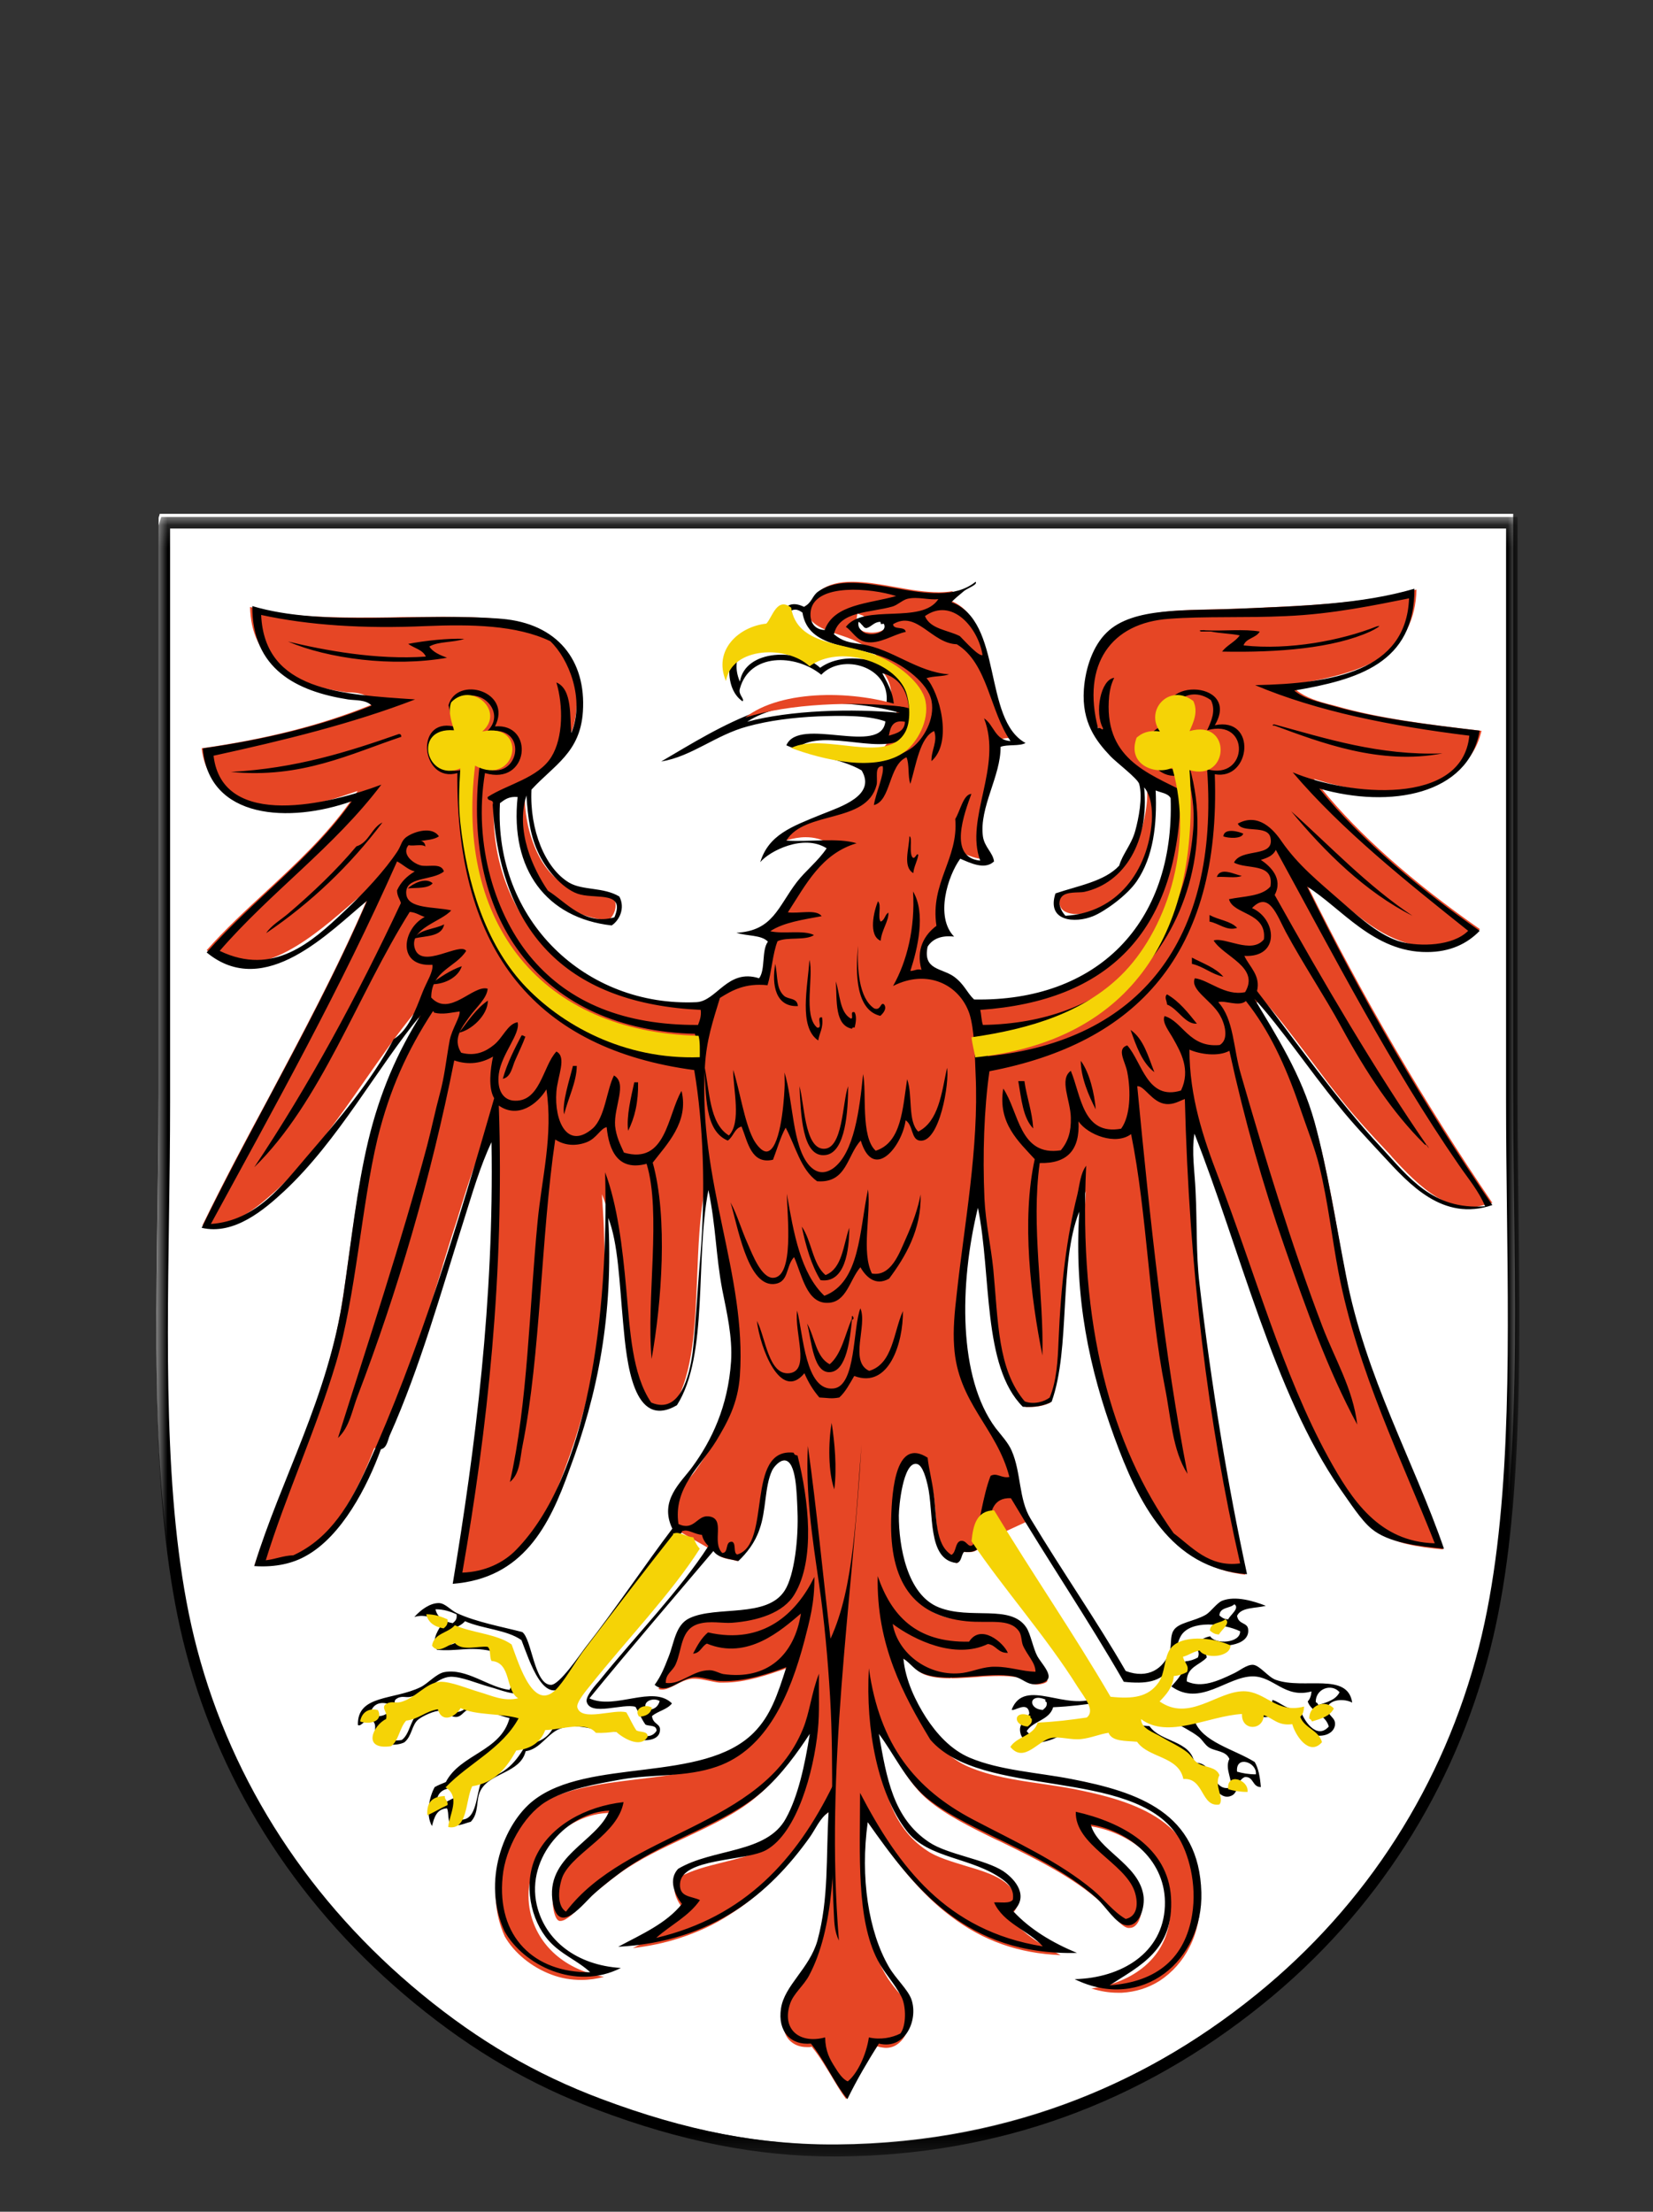
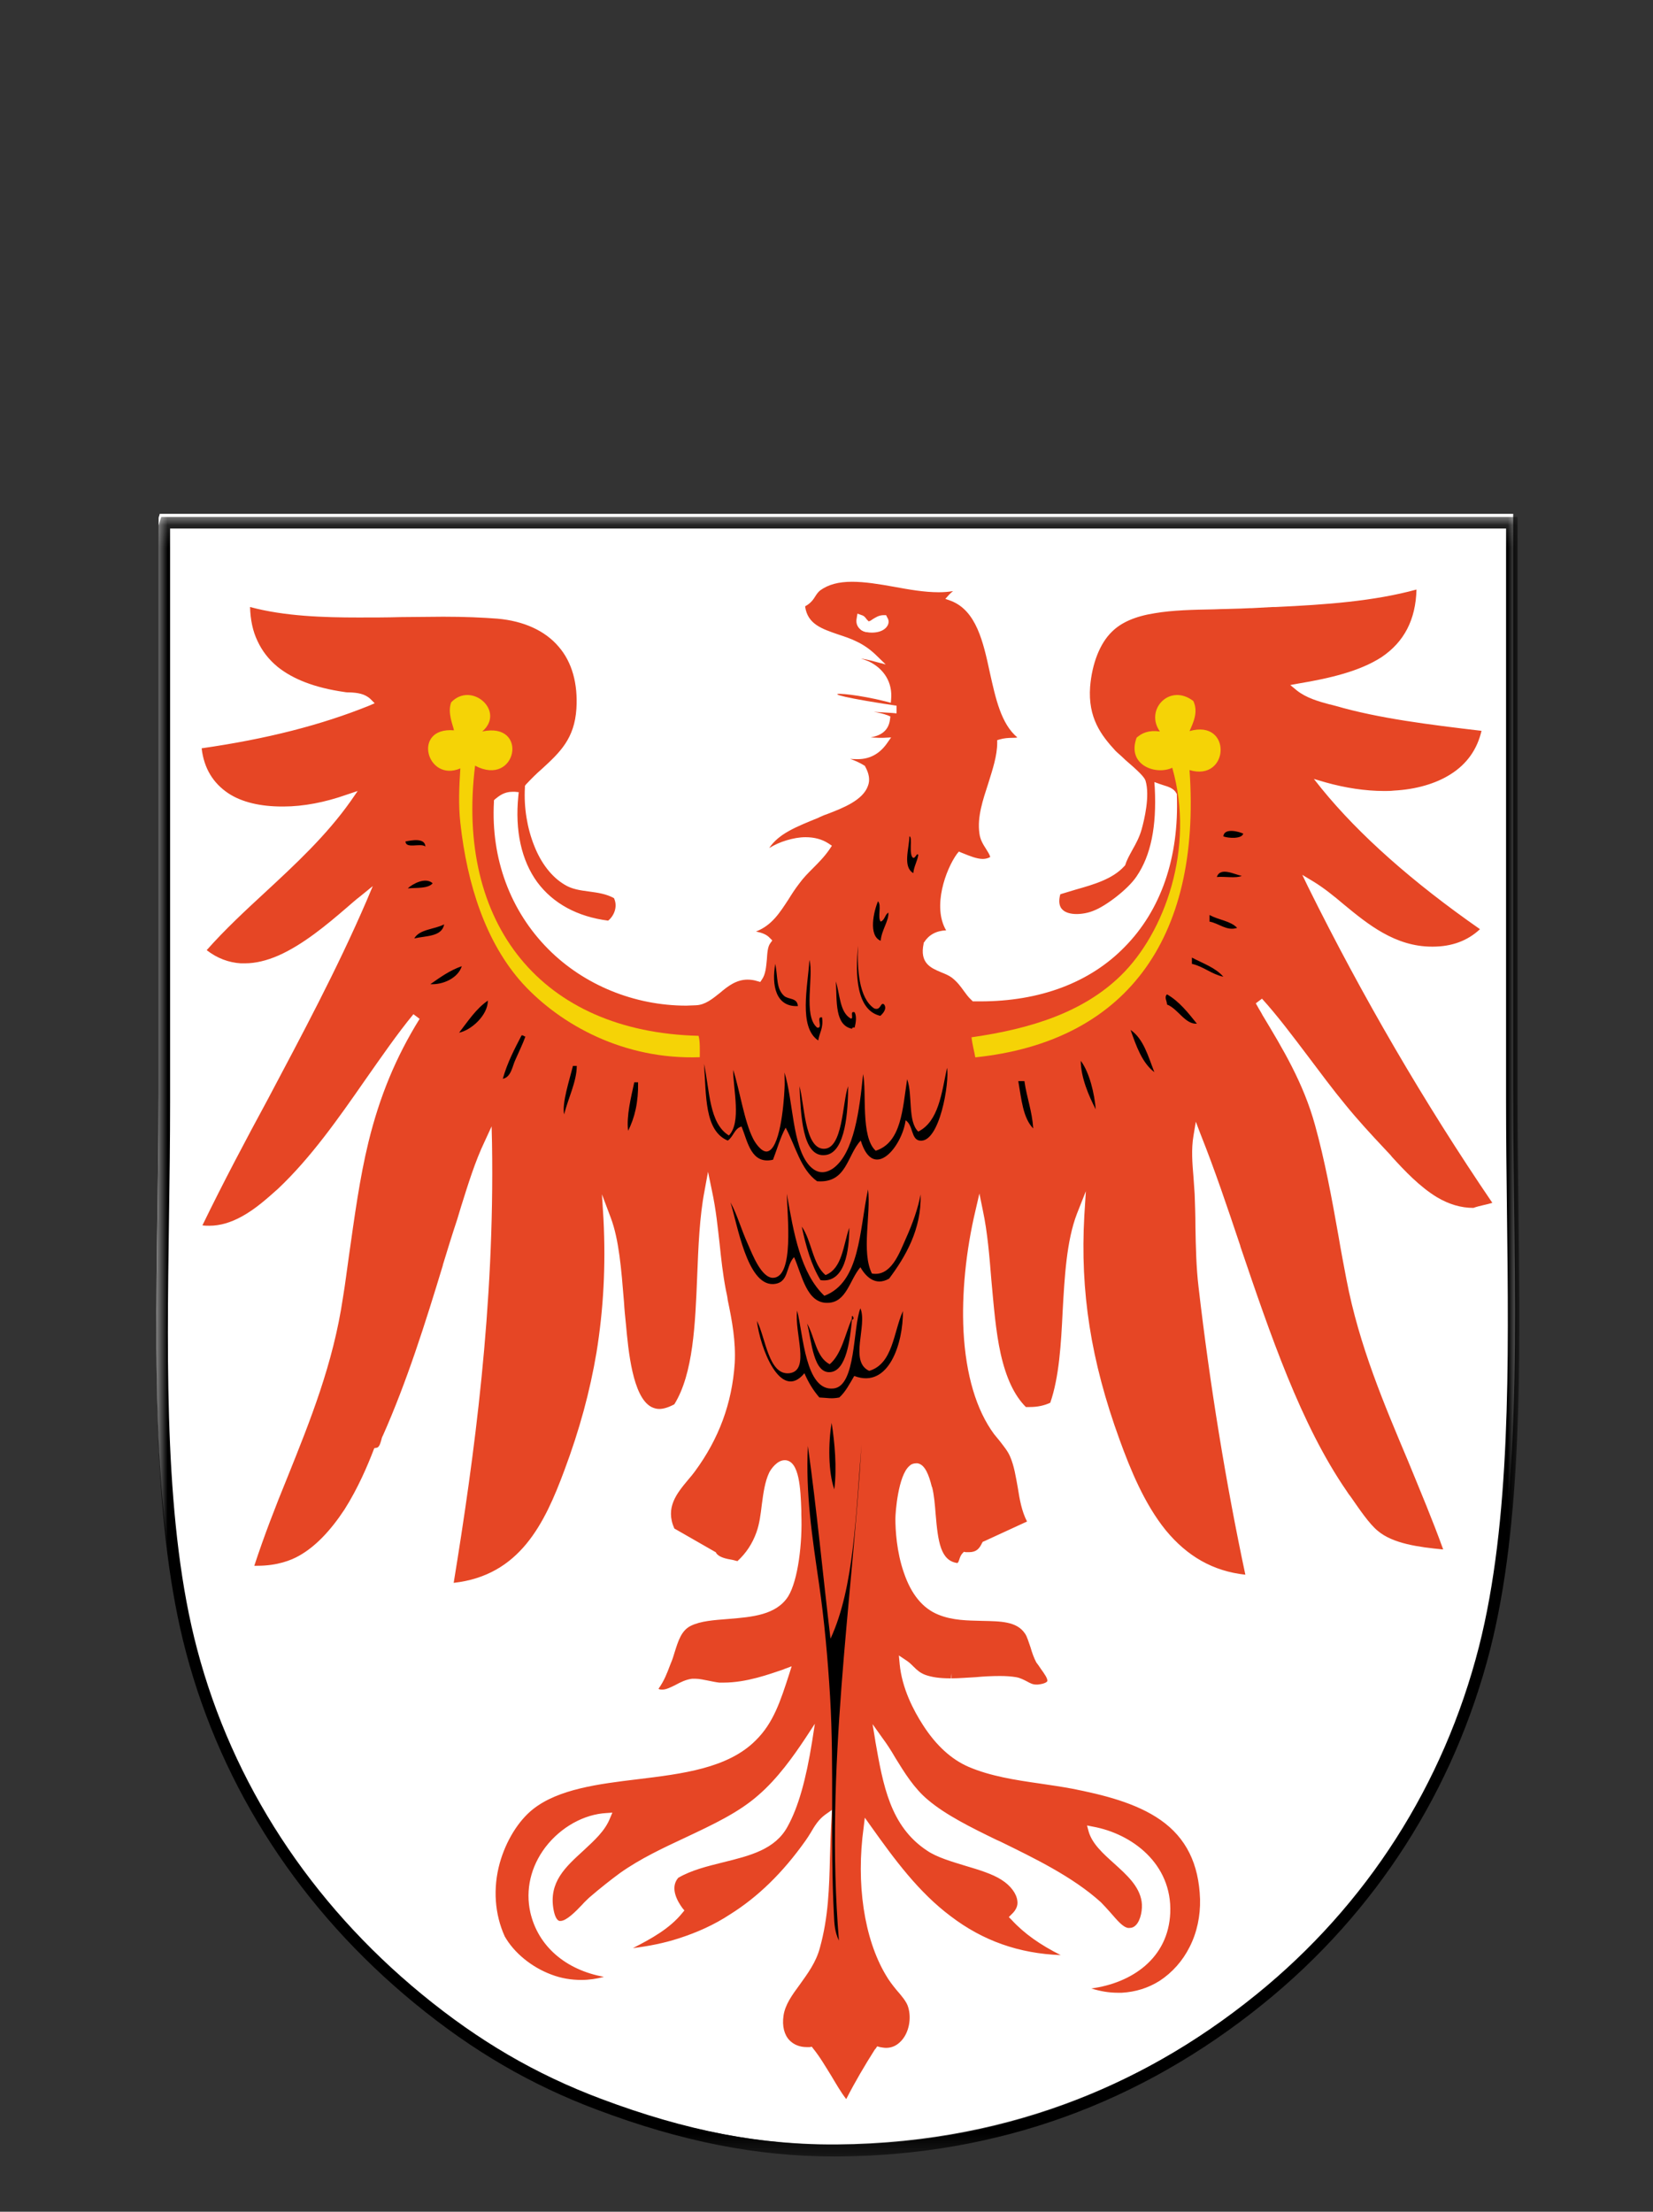
<svg xmlns="http://www.w3.org/2000/svg" xmlns:xlink="http://www.w3.org/1999/xlink" width="74px" height="99px" viewBox="0 0 74 99" version="1.1">
  <rect x="0" y="0" width="74" height="99" fill="#333333" stroke="none" />
  <title>Logos/Bundesländer/Brandenburg</title>
  <desc>Created with Sketch.</desc>
  <defs>
    <polygon id="path-1" points="0 0.138 61.018 0.138 61.018 73.527 0 73.527" />
  </defs>
  <g id="Logos/Bundesländer/Brandenburg" stroke="none" stroke-width="1" fill="none" fill-rule="evenodd">
    <g id="Group-26" transform="translate(7, 23)">
      <path d="M0.101,0.174 L0.101,25.967 C0.101,34.565 -0.522,43.631 1.328,50.579 C3.074,57.162 6.877,62.373 11.527,66.177 C13.861,68.087 16.453,69.703 19.651,70.901 C22.797,72.082 26.376,73.02 30.473,72.985 C38.631,72.916 44.82,69.894 49.418,66.177 C54.085,62.408 57.819,57.058 59.513,50.458 C61.294,43.475 60.741,34.478 60.741,25.845 L60.741,0 L0.153,0 L0.101,0.174 Z" id="Fill-1" fill="#FFFFFF" />
      <g id="Group-5">
        <mask id="mask-2" fill="white">
          <use xlink:href="#path-1" />
        </mask>
        <g id="Clip-4" />
        <path d="M0.615,0.658 L0.615,26.323 C0.615,28.054 0.59,29.83 0.565,31.548 C0.468,38.321 0.367,45.324 1.827,50.829 C3.412,56.827 6.891,62.165 11.886,66.267 C14.432,68.358 16.976,69.844 19.896,70.942 C23.712,72.38 27.102,73.033 30.568,73.006 C37.529,72.947 43.816,70.679 49.255,66.266 C54.187,62.269 57.629,56.889 59.209,50.709 C60.632,45.111 60.546,38.035 60.462,31.193 C60.442,29.554 60.422,27.858 60.422,26.202 L60.422,0.658 L0.615,0.658 Z M30.344,73.527 C26.894,73.527 23.509,72.859 19.715,71.429 C16.742,70.31 14.151,68.798 11.561,66.67 C6.48,62.499 2.942,57.068 1.329,50.963 C-0.15,45.388 -0.049,38.349 0.049,31.541 C0.074,29.825 0.099,28.05 0.099,26.323 L0.099,0.533 L0.217,0.138 L60.938,0.138 L60.938,26.202 C60.938,27.855 60.958,29.549 60.978,31.187 C61.062,38.063 61.148,45.173 59.709,50.839 C58.1,57.129 54.597,62.603 49.578,66.671 C44.046,71.159 37.652,73.466 30.572,73.526 C30.496,73.527 30.42,73.527 30.344,73.527 L30.344,73.527 Z" id="Fill-3" fill="#000000" mask="url(#mask-2)" />
      </g>
      <path d="M32.651,5.109 C32.512,5.248 32.287,5.317 32.027,5.317 C31.923,5.317 31.75,5.3 31.611,5.23 C31.403,5.126 31.299,4.918 31.351,4.674 L31.386,4.466 L31.576,4.535 C31.698,4.57 31.75,4.657 31.802,4.726 C31.854,4.779 31.871,4.796 31.888,4.813 C31.958,4.796 32.01,4.761 32.079,4.709 C32.2,4.64 32.339,4.535 32.564,4.535 L32.668,4.535 L32.72,4.64 C32.824,4.796 32.79,4.97 32.651,5.109 L32.651,5.109 Z M59.808,30.841 C56.758,26.358 53.985,21.597 51.559,16.698 L51.299,16.159 L51.819,16.472 C52.269,16.75 52.703,17.097 53.153,17.479 C54.228,18.366 55.458,19.373 57.105,19.373 L57.139,19.373 C57.988,19.373 58.699,19.113 59.254,18.591 C56.238,16.489 53.847,14.369 52.165,12.302 L51.819,11.867 L52.356,12.024 C53.223,12.267 54.124,12.406 54.956,12.406 C55.094,12.406 55.25,12.406 55.389,12.389 C56.394,12.337 57.278,12.076 57.936,11.659 C58.682,11.19 59.132,10.53 59.323,9.713 C56.966,9.435 54.73,9.157 52.807,8.601 C52.72,8.584 52.633,8.549 52.547,8.532 L52.529,8.532 C52.009,8.393 51.472,8.236 51.056,7.906 L50.762,7.663 L51.143,7.593 C52.495,7.367 53.864,7.055 54.852,6.412 C55.857,5.734 56.377,4.744 56.412,3.389 C54.505,3.91 52.373,4.066 50.12,4.17 L49.999,4.17 C49.67,4.188 49.341,4.205 49.011,4.223 L48.924,4.223 L48.543,4.24 C48.145,4.257 47.746,4.257 47.348,4.275 C46.446,4.292 45.51,4.309 44.696,4.448 C43.812,4.587 43.188,4.865 42.772,5.282 C42.235,5.804 41.888,6.707 41.802,7.732 C41.697,9.14 42.304,9.921 42.945,10.616 C43.032,10.703 43.205,10.842 43.379,11.016 C43.881,11.45 44.21,11.746 44.28,11.937 C44.488,12.615 44.228,13.692 44.107,14.126 C44.003,14.491 43.847,14.769 43.691,15.047 C43.569,15.273 43.448,15.481 43.379,15.707 L43.361,15.742 L43.327,15.777 C42.807,16.35 41.957,16.593 41.16,16.819 C40.918,16.889 40.692,16.958 40.467,17.028 C40.381,17.34 40.415,17.584 40.571,17.723 C40.692,17.844 40.918,17.914 41.195,17.914 C41.438,17.914 41.732,17.862 41.975,17.757 C42.512,17.549 43.5,16.802 43.881,16.229 C44.523,15.29 44.783,13.987 44.696,12.267 L44.678,12.006 L44.921,12.093 C44.973,12.111 45.025,12.128 45.077,12.145 C45.302,12.215 45.545,12.284 45.666,12.51 L45.684,12.545 L45.684,12.58 C45.788,15.395 44.973,17.74 43.344,19.391 C41.784,20.989 39.549,21.823 36.88,21.823 L36.62,21.823 L36.55,21.823 L36.498,21.771 C36.342,21.632 36.238,21.476 36.134,21.337 C35.996,21.146 35.857,20.954 35.615,20.763 C35.476,20.659 35.303,20.59 35.129,20.52 C34.679,20.329 34.159,20.12 34.349,19.234 L34.349,19.2 L34.367,19.182 C34.575,18.852 34.904,18.661 35.355,18.644 C34.731,17.584 35.337,15.916 35.84,15.221 L35.926,15.117 L36.048,15.169 L36.134,15.203 C36.394,15.308 36.724,15.447 37.001,15.447 C37.122,15.447 37.244,15.412 37.33,15.36 C37.296,15.238 37.226,15.134 37.139,14.995 C37.018,14.804 36.88,14.595 36.845,14.3 C36.741,13.57 37.001,12.806 37.244,12.059 C37.434,11.45 37.642,10.825 37.642,10.252 L37.642,10.13 L37.764,10.095 C37.937,10.043 38.145,10.026 38.335,10.026 C38.405,10.026 38.474,10.026 38.543,10.008 C37.816,9.4 37.573,8.271 37.313,7.107 C37.018,5.734 36.706,4.327 35.563,3.892 L35.32,3.806 L35.493,3.614 C35.545,3.562 35.597,3.51 35.666,3.458 C35.458,3.493 35.251,3.51 35.025,3.51 C34.384,3.51 33.691,3.389 33.032,3.267 C32.356,3.145 31.715,3.041 31.143,3.041 C30.537,3.041 30.086,3.163 29.722,3.423 C29.635,3.493 29.583,3.562 29.514,3.667 C29.427,3.806 29.323,3.979 29.081,4.118 L29.046,4.136 L29.046,4.17 C29.167,4.935 29.774,5.143 30.537,5.404 C30.797,5.491 31.074,5.578 31.351,5.717 C31.646,5.856 31.923,6.047 32.166,6.273 L32.651,6.742 L31.992,6.568 C31.836,6.533 31.698,6.499 31.542,6.481 C31.663,6.516 31.767,6.551 31.888,6.603 C32.582,6.933 32.963,7.559 32.893,8.306 L32.876,8.479 C32.911,8.497 32.963,8.497 32.998,8.514 L33.136,8.549 L33.136,8.688 L33.136,8.705 L33.136,8.74 L33.136,8.931 L32.945,8.914 C32.668,8.896 32.391,8.879 32.114,8.862 C32.339,8.896 32.547,8.949 32.738,9.018 L32.859,9.07 L32.842,9.209 C32.772,9.765 32.356,9.939 31.975,10.008 C32.096,10.008 32.235,10.026 32.356,10.026 L32.53,10.026 L32.893,10.008 L32.685,10.304 C32.356,10.755 31.923,10.981 31.403,10.981 L31.386,10.981 C31.282,10.981 31.16,10.981 31.057,10.964 C31.282,11.051 31.49,11.138 31.68,11.259 L31.715,11.277 L31.732,11.311 C31.906,11.624 31.958,11.92 31.854,12.18 C31.628,12.823 30.727,13.171 30.051,13.431 C29.965,13.466 29.895,13.483 29.826,13.518 L29.705,13.57 L29.635,13.605 C28.613,14.022 27.867,14.317 27.434,14.96 C27.66,14.821 27.92,14.7 28.214,14.613 C28.509,14.526 28.786,14.474 29.063,14.474 C29.445,14.474 29.791,14.561 30.086,14.752 L30.242,14.856 L30.138,15.012 C29.913,15.342 29.653,15.603 29.393,15.864 C29.185,16.072 28.96,16.298 28.786,16.541 C28.596,16.785 28.44,17.028 28.301,17.254 C27.902,17.862 27.556,18.418 26.845,18.696 C27.088,18.748 27.313,18.817 27.469,18.991 L27.573,19.095 L27.486,19.217 C27.365,19.373 27.348,19.669 27.33,19.947 C27.296,20.277 27.278,20.607 27.105,20.85 L27.036,20.954 L26.914,20.92 C26.758,20.868 26.603,20.85 26.464,20.85 C25.961,20.85 25.58,21.146 25.233,21.441 C24.904,21.702 24.575,21.98 24.159,21.997 C24.02,21.997 23.864,22.014 23.726,22.014 C21.403,22.014 19.15,21.093 17.556,19.495 C15.84,17.775 14.974,15.429 15.112,12.893 L15.112,12.823 L15.164,12.771 C15.337,12.632 15.563,12.441 15.944,12.441 L16.048,12.441 L16.221,12.458 L16.204,12.632 C16.048,14.178 16.342,15.516 17.053,16.489 C17.764,17.445 18.855,18.035 20.225,18.209 C20.467,18.018 20.675,17.601 20.485,17.201 C20.138,17.01 19.757,16.958 19.375,16.906 C18.977,16.854 18.595,16.802 18.266,16.593 C17.712,16.263 17.227,15.655 16.915,14.856 C16.602,14.074 16.447,13.153 16.499,12.25 L16.499,12.18 L16.533,12.128 C16.776,11.867 17.019,11.624 17.261,11.416 C18.076,10.669 18.717,10.06 18.804,8.723 C18.873,7.611 18.613,6.638 18.006,5.943 C17.4,5.23 16.447,4.796 15.268,4.692 C14.575,4.64 13.812,4.605 12.842,4.605 C12.201,4.605 11.559,4.622 10.935,4.622 C10.312,4.64 9.67,4.64 9.046,4.64 C7.504,4.64 5.736,4.587 4.194,4.17 C4.211,4.744 4.315,5.248 4.523,5.682 C4.731,6.134 5.026,6.516 5.424,6.846 C6.117,7.402 7.088,7.784 8.422,7.976 C8.509,7.993 8.578,7.993 8.682,7.993 C8.994,8.01 9.324,8.045 9.583,8.288 L9.774,8.479 L9.532,8.584 C7.383,9.452 4.939,10.078 2.027,10.495 C2.131,11.398 2.547,12.059 3.223,12.51 C3.83,12.91 4.662,13.101 5.632,13.101 L5.684,13.101 C6.585,13.101 7.556,12.91 8.492,12.58 L9.012,12.406 L8.7,12.858 C7.608,14.404 6.221,15.69 4.87,16.941 C3.986,17.757 3.067,18.609 2.253,19.53 C2.721,19.895 3.241,20.086 3.778,20.12 L3.968,20.12 C4.436,20.12 4.939,19.999 5.459,19.773 C6.568,19.286 7.643,18.383 8.492,17.653 C8.717,17.462 8.925,17.271 9.133,17.115 L9.688,16.663 L9.41,17.323 C8.076,20.416 6.499,23.352 4.991,26.202 C4.003,28.026 2.998,29.92 2.062,31.848 C2.166,31.866 2.27,31.866 2.374,31.866 C2.842,31.866 3.327,31.727 3.83,31.449 C4.436,31.119 4.974,30.632 5.442,30.215 C6.915,28.825 8.145,27.07 9.341,25.35 C10.086,24.29 10.779,23.283 11.507,22.397 L11.785,22.605 C10.727,24.308 10,26.063 9.497,28.113 C9.098,29.746 8.873,31.449 8.613,33.273 C8.526,33.864 8.457,34.472 8.353,35.08 C7.92,38.034 6.88,40.605 5.875,43.107 C5.32,44.462 4.817,45.766 4.384,47.086 L4.523,47.086 C5.407,47.086 6.031,46.843 6.395,46.634 C7.105,46.235 7.781,45.54 8.422,44.567 C9.029,43.611 9.462,42.586 9.722,41.908 L9.757,41.821 L9.861,41.804 C9.965,41.787 10.017,41.648 10.069,41.457 C10.086,41.387 10.103,41.318 10.138,41.265 C11.213,38.85 12.045,36.209 12.825,33.638 L12.825,33.621 C13.032,32.943 13.24,32.265 13.466,31.588 C13.518,31.397 13.587,31.206 13.639,31.014 C13.951,30.024 14.263,28.999 14.696,28.095 L15.008,27.418 L15.026,28.165 C15.147,35.514 14.228,42.221 13.31,47.851 C16.273,47.52 17.382,45.192 18.266,42.812 C18.942,41.005 19.41,39.285 19.705,37.53 C20.017,35.601 20.121,33.655 20.017,31.588 L19.947,30.458 L20.346,31.518 C20.71,32.491 20.814,33.794 20.935,35.289 C20.953,35.619 20.987,35.949 21.022,36.279 C21.126,37.426 21.317,39.545 22.166,39.98 C22.27,40.032 22.391,40.067 22.512,40.067 C22.703,40.067 22.928,39.997 23.188,39.858 C24.038,38.486 24.124,36.262 24.211,34.124 C24.263,32.821 24.315,31.466 24.54,30.302 L24.696,29.451 L24.869,30.285 C25.06,31.171 25.129,31.935 25.216,32.682 C25.285,33.343 25.355,34.003 25.493,34.733 C25.528,34.889 25.563,35.045 25.58,35.202 C25.771,36.105 25.944,37.043 25.892,38.016 C25.771,39.823 25.181,41.404 24.107,42.864 C24.02,42.986 23.916,43.107 23.812,43.229 C23.292,43.854 22.772,44.48 23.188,45.418 L25.008,46.461 L25.043,46.478 L25.06,46.513 C25.181,46.704 25.493,46.773 25.805,46.825 C25.874,46.843 25.944,46.86 26.013,46.878 C26.412,46.513 26.689,46.078 26.862,45.592 C27.001,45.21 27.053,44.775 27.105,44.341 C27.174,43.82 27.244,43.316 27.434,42.916 C27.521,42.742 27.798,42.36 28.127,42.36 L28.162,42.36 C28.786,42.412 28.838,43.628 28.873,44.619 L28.873,44.793 C28.925,46.026 28.734,47.729 28.283,48.459 C27.746,49.293 26.672,49.379 25.614,49.466 C24.973,49.518 24.367,49.553 23.916,49.779 C23.5,49.988 23.361,50.457 23.206,50.943 C23.154,51.117 23.102,51.291 23.032,51.447 L22.998,51.534 C22.859,51.899 22.738,52.229 22.478,52.594 C22.53,52.629 22.599,52.629 22.651,52.629 C22.824,52.629 23.032,52.524 23.24,52.42 C23.466,52.298 23.708,52.177 23.986,52.142 L24.124,52.142 C24.315,52.142 24.523,52.194 24.713,52.229 C24.887,52.264 25.043,52.298 25.199,52.316 L25.389,52.316 C26.429,52.316 27.452,51.934 28.076,51.725 L28.11,51.708 L28.44,51.586 L28.336,51.916 C27.937,53.15 27.625,54.123 26.828,54.905 C25.58,56.156 23.535,56.399 21.542,56.642 C19.809,56.851 18.006,57.076 16.862,57.98 C16.204,58.501 15.649,59.405 15.372,60.395 C15.06,61.524 15.147,62.689 15.597,63.679 C16.013,64.409 16.793,65.051 17.677,65.382 C18.128,65.555 18.578,65.625 19.029,65.625 C19.375,65.625 19.722,65.573 20.034,65.486 C18.318,65.173 17.088,64.113 16.741,62.602 C16.516,61.594 16.758,60.551 17.417,59.683 C18.11,58.779 19.15,58.206 20.155,58.154 L20.415,58.136 L20.311,58.38 C20.086,58.953 19.618,59.37 19.115,59.839 C18.318,60.569 17.556,61.246 17.781,62.48 C17.833,62.758 17.92,62.949 18.041,62.984 L18.093,62.984 C18.353,62.984 18.769,62.567 19.064,62.254 C19.168,62.133 19.289,62.028 19.375,61.941 C19.878,61.507 20.346,61.142 20.745,60.847 C21.646,60.204 22.686,59.717 23.691,59.248 C24.904,58.675 26.065,58.136 26.949,57.354 C27.816,56.607 28.526,55.6 29.046,54.818 L29.479,54.158 L29.358,54.939 C29.081,56.677 28.734,57.893 28.266,58.744 C27.712,59.787 26.568,60.065 25.372,60.36 C24.679,60.534 23.951,60.708 23.361,61.055 C22.963,61.524 23.361,62.15 23.552,62.411 L23.639,62.515 L23.552,62.619 C22.98,63.331 22.148,63.783 21.334,64.2 C22.045,64.113 22.738,63.974 23.379,63.766 C24.194,63.505 24.973,63.158 25.684,62.689 C26.932,61.907 28.041,60.829 29.063,59.387 C29.133,59.283 29.219,59.161 29.289,59.04 C29.462,58.744 29.635,58.449 29.947,58.223 L30.242,58.015 L30.225,58.38 C30.19,58.97 30.173,59.561 30.155,60.117 C30.121,61.507 30.086,62.81 29.705,64.183 C29.531,64.843 29.15,65.347 28.804,65.833 C28.457,66.302 28.145,66.737 28.076,67.223 C28.006,67.692 28.11,68.092 28.353,68.335 C28.544,68.526 28.804,68.631 29.115,68.631 L29.254,68.631 L29.341,68.613 L29.393,68.683 C29.705,69.065 29.965,69.517 30.225,69.934 C30.433,70.281 30.64,70.646 30.883,70.959 C31.282,70.177 31.715,69.447 32.166,68.735 L32.2,68.7 L32.27,68.596 L32.391,68.631 C32.495,68.648 32.582,68.665 32.668,68.665 C32.928,68.665 33.153,68.561 33.344,68.353 C33.691,67.988 33.812,67.345 33.656,66.841 C33.587,66.598 33.362,66.337 33.136,66.077 C32.963,65.868 32.79,65.642 32.651,65.399 C31.68,63.766 31.317,61.299 31.663,58.797 L31.715,58.362 L31.975,58.727 C33.05,60.239 34.124,61.698 35.563,62.775 C37.001,63.87 38.613,64.443 40.484,64.513 C39.583,64.061 38.855,63.557 38.283,62.932 L38.162,62.81 L38.283,62.689 C38.491,62.497 38.578,62.289 38.543,62.08 C38.509,61.768 38.249,61.403 37.833,61.142 C37.434,60.882 36.81,60.69 36.221,60.517 C35.597,60.326 34.938,60.134 34.505,59.839 C32.842,58.744 32.53,56.885 32.183,54.922 L32.183,54.905 L32.062,54.175 L32.495,54.783 C32.703,55.061 32.893,55.356 33.084,55.687 C33.5,56.364 33.933,57.059 34.54,57.563 C35.337,58.241 36.498,58.814 37.608,59.353 L37.764,59.422 C39.289,60.169 41.022,61.003 42.287,62.15 C42.425,62.289 42.564,62.445 42.72,62.619 C42.98,62.914 43.257,63.262 43.5,63.297 L43.569,63.297 C43.673,63.297 43.76,63.262 43.847,63.175 C44.072,62.949 44.158,62.445 44.107,62.115 C44.003,61.42 43.431,60.916 42.876,60.412 C42.374,59.961 41.888,59.526 41.732,58.97 L41.663,58.71 L41.923,58.762 C43.656,59.075 45.476,60.412 45.389,62.619 C45.302,64.669 43.656,65.764 41.854,66.007 C42.252,66.129 42.634,66.198 43.032,66.198 L43.223,66.198 C43.829,66.163 44.401,65.99 44.921,65.66 C45.476,65.295 45.944,64.774 46.256,64.148 C46.585,63.505 46.741,62.758 46.723,62.011 C46.671,60.43 46.1,59.266 44.956,58.466 C43.864,57.702 42.391,57.337 40.97,57.059 C40.502,56.972 40.017,56.903 39.549,56.833 C38.457,56.677 37.33,56.503 36.36,56.086 C35.597,55.756 34.904,55.131 34.315,54.21 C33.899,53.567 33.379,52.576 33.275,51.482 L33.24,51.1 L33.552,51.308 C33.691,51.395 33.795,51.499 33.899,51.603 C34.055,51.76 34.193,51.881 34.419,51.968 C34.713,52.073 35.06,52.125 35.545,52.125 L35.58,52.125 L35.58,52.073 L35.597,51.899 L35.597,52.073 L35.597,52.125 C35.944,52.125 36.308,52.09 36.672,52.073 C37.036,52.038 37.417,52.02 37.764,52.02 C38.041,52.02 38.283,52.038 38.491,52.073 C38.682,52.107 38.838,52.194 38.977,52.264 C39.133,52.351 39.237,52.403 39.392,52.403 L39.462,52.403 C39.791,52.368 39.861,52.281 39.878,52.264 C39.93,52.159 39.739,51.899 39.601,51.708 C39.531,51.603 39.462,51.499 39.392,51.412 C39.289,51.221 39.202,50.978 39.133,50.735 C39.046,50.491 38.977,50.248 38.89,50.127 C38.526,49.571 37.798,49.571 36.966,49.553 C36.308,49.536 35.649,49.536 35.008,49.275 C34.315,48.997 33.795,48.372 33.465,47.399 C33.136,46.461 33.084,45.47 33.084,44.984 C33.084,44.706 33.205,43.055 33.708,42.621 C33.795,42.534 33.899,42.499 34.02,42.499 L34.072,42.499 C34.419,42.551 34.592,43.055 34.713,43.542 L34.731,43.576 C34.817,43.924 34.852,44.341 34.886,44.775 C34.991,46.026 35.112,46.86 35.857,46.964 C35.892,46.947 35.909,46.912 35.944,46.808 C35.978,46.704 36.013,46.6 36.1,46.513 L36.152,46.461 L36.238,46.478 L36.377,46.478 C36.706,46.478 36.845,46.322 36.966,46.061 L37.001,46.009 L37.053,45.991 L38.977,45.105 C38.734,44.636 38.647,44.115 38.561,43.576 C38.474,43.107 38.405,42.621 38.214,42.186 C38.11,41.943 37.919,41.717 37.746,41.491 C37.659,41.387 37.573,41.283 37.504,41.196 C36.706,40.119 36.238,38.538 36.134,36.592 C36.048,34.924 36.238,32.995 36.672,31.171 L36.845,30.424 L37.001,31.188 C37.209,32.161 37.296,33.256 37.382,34.316 C37.486,35.428 37.573,36.592 37.798,37.599 C38.041,38.677 38.405,39.459 38.925,39.98 L39.098,39.98 C39.462,39.98 39.757,39.91 40.017,39.789 C40.415,38.642 40.502,37.148 40.571,35.706 C40.658,34.159 40.744,32.543 41.212,31.327 L41.611,30.319 L41.542,31.414 C41.351,34.819 41.836,37.912 43.119,41.439 C43.604,42.777 44.228,44.306 45.181,45.488 C46.152,46.669 47.313,47.329 48.751,47.486 C47.885,43.42 47.157,38.955 46.654,34.594 C46.55,33.725 46.533,32.804 46.516,31.918 L46.516,31.901 C46.516,31.414 46.498,30.928 46.481,30.441 C46.463,30.18 46.446,29.92 46.429,29.694 C46.377,29.068 46.325,28.443 46.429,27.835 L46.533,27.209 L46.758,27.8 C47.382,29.364 47.937,31.014 48.526,32.769 L48.526,32.787 C49.86,36.713 51.229,40.762 53.292,43.75 C53.344,43.837 53.396,43.906 53.465,43.993 C53.864,44.567 54.297,45.21 54.678,45.522 C55.354,46.096 56.515,46.252 57.607,46.356 C57.139,45.053 56.602,43.785 56.048,42.43 C54.973,39.876 53.847,37.252 53.275,34.263 C53.153,33.621 53.032,32.995 52.928,32.37 C52.616,30.597 52.304,28.929 51.871,27.366 C51.351,25.472 50.415,23.926 49.514,22.431 L49.479,22.362 C49.393,22.223 49.306,22.066 49.219,21.91 L49.496,21.702 C50.19,22.466 50.866,23.37 51.576,24.308 C52.114,25.02 52.651,25.75 53.24,26.462 C53.777,27.122 54.384,27.783 54.973,28.408 L55.25,28.704 L55.32,28.79 C55.892,29.416 56.55,30.111 57.313,30.58 C57.867,30.91 58.405,31.067 58.959,31.067 C59.254,30.962 59.531,30.928 59.808,30.841 L59.808,30.841 Z" id="Fill-6" fill="#E64625" />
-       <path d="M10.122,13.814 C8.661,15.748 6.926,17.405 4.915,18.769 C5.155,18.406 5.568,18.182 5.929,17.871 C6.96,16.991 8.06,15.955 8.954,14.884 C9.521,14.712 9.624,14.056 10.122,13.814 M10.964,9.981 C10.964,9.912 10.947,9.843 10.844,9.86 C8.575,10.655 6.238,11.397 3.334,11.552 C6.479,11.863 8.696,10.741 10.964,9.981 M13.783,5.596 C13.319,5.769 12.614,5.7 12.219,5.942 C12.391,6.2 12.7,6.321 13.01,6.442 C10.569,6.874 7.665,6.477 5.894,5.717 C7.544,6.114 9.864,6.546 12.064,6.39 C11.927,6.08 11.532,6.011 11.274,5.821 C11.996,5.683 13.044,5.562 13.783,5.596 M56.233,17.992 C54.223,16.663 52.47,14.798 50.803,13.313 C52.298,15.126 54.137,16.939 56.233,17.992 M50.064,9.429 C49.96,9.412 49.926,9.498 50.064,9.481 C52.126,10.24 54.773,11.259 57.574,10.724 C54.738,10.827 52.349,10.05 50.064,9.429 M47.709,6.166 C47.932,5.872 48.293,5.734 48.5,5.441 C48.087,5.355 47.623,5.355 47.211,5.268 L46.764,5.268 C46.575,5.199 46.918,5.199 46.987,5.216 C47.778,5.251 48.706,5.147 49.393,5.268 C49.239,5.562 48.775,5.562 48.671,5.89 C50.717,6.114 53.054,5.665 54.618,5.044 C54.962,4.94 54.498,5.199 54.343,5.268 C52.71,6.011 50.235,6.218 47.709,6.166 M12.546,57.873 C12.855,57.734 13.13,57.562 13.439,57.424 C13.474,57.217 13.319,57.199 13.319,57.027 C12.803,57.044 12.494,57.268 12.546,57.873 M48.379,56.302 C48.62,56.371 48.895,56.422 49.221,56.422 C49.29,55.887 48.31,55.542 48.379,56.302 M9.572,53.764 C9.968,53.919 10.621,53.764 10.363,53.263 C9.933,53.142 9.624,53.349 9.572,53.764 M21.964,53.539 C22.273,53.539 22.462,53.401 22.531,53.142 C22.239,52.952 21.689,53.177 21.964,53.539 M39.683,53.539 C39.769,53.453 39.889,53.401 39.855,53.194 C39.803,53.177 39.786,53.142 39.803,53.073 C39.047,52.762 39.013,53.505 39.683,53.539 M51.902,53.194 C51.971,53.211 51.988,53.263 52.023,53.315 C52.418,53.194 52.796,53.09 52.968,52.745 C52.607,52.331 51.885,52.59 51.902,53.194 M13.267,49.655 C13.37,49.568 13.474,49.482 13.439,49.258 C13.164,49.137 12.872,49.033 12.494,49.033 C12.58,49.396 12.855,49.586 13.267,49.655 M47.589,49.309 C47.692,49.396 47.795,49.482 47.984,49.482 C48.07,49.292 48.517,48.981 48.259,48.809 C48.07,48.999 47.606,48.93 47.589,49.309 M24.421,45.701 C24.112,45.684 23.803,45.442 23.579,45.529 C23.545,45.529 23.51,45.529 23.528,45.58 C22.428,46.927 20.829,49.016 19.661,50.535 C19.197,51.122 18.853,51.778 18.423,52.279 C17.375,53.556 16.705,51.329 16.344,50.414 C15.691,49.948 14.608,49.914 13.817,49.568 C13.525,49.914 12.889,49.914 12.803,50.466 C13.061,50.863 13.508,50.414 13.817,50.345 C14.127,50.725 14.866,50.449 15.278,50.518 C15.433,50.639 15.347,50.967 15.45,51.139 C16.327,51.191 16.034,52.417 16.636,52.78 C15.966,52.918 15.433,52.641 14.9,52.503 C14.35,52.348 13.628,52.037 13.164,52.054 C12.528,52.089 12.064,52.797 11.377,52.952 C11.153,53.004 10.964,52.866 10.707,53.073 C10.569,53.246 10.844,53.384 10.758,53.695 C10.191,53.954 9.658,55.076 10.982,54.886 C11.325,54.644 11.36,54.057 11.652,53.764 C12.202,53.677 12.511,53.349 13.061,53.263 C13.233,53.902 13.852,53.591 14.075,53.211 C14.745,53.539 15.862,53.436 16.653,53.66 C15.914,55.007 14.436,55.628 13.405,56.699 C14.092,57.113 13.542,57.924 13.525,58.442 C14.402,58.58 14.281,57.268 14.591,56.647 C15.605,56.474 16.137,55.835 16.55,55.076 C17.203,55.007 17.633,54.713 17.839,54.178 C18.544,54.143 19.644,53.746 20.09,54.299 C20.434,54.316 20.709,54.282 20.984,54.247 C21.225,54.489 22.05,55.024 22.393,54.471 C22.393,54.195 22.067,54.282 21.895,54.195 C21.723,53.954 21.603,53.66 21.448,53.401 C20.898,53.228 19.437,53.833 19.265,53.177 C19.197,52.935 19.695,52.383 19.833,52.227 C21.448,50.224 23.459,48.153 24.714,46.202 C24.542,46.029 24.473,45.891 24.421,45.701 M37.277,45.425 C38.617,47.462 40.525,49.637 41.883,51.847 C42.175,52.331 42.656,52.9 42.278,53.194 C41.591,53.298 40.903,53.384 40.147,53.418 C39.975,54.005 39.253,54.023 38.961,54.489 C39.563,55.231 40.164,54.195 40.748,54.092 C41.127,54.023 41.608,54.195 42.037,54.143 C42.467,54.092 42.794,53.936 43.223,53.867 C43.361,54.264 43.962,54.213 44.461,54.264 C44.959,54.989 46.282,54.886 46.472,55.904 C47.382,55.853 47.228,57.165 48.036,57.027 C48.259,56.75 47.795,56.198 48.036,55.732 C47.881,55.369 47.451,55.404 47.142,55.231 C46.936,55.11 46.832,54.869 46.643,54.73 C46.334,54.489 45.87,54.264 45.526,54.057 C45.165,53.85 44.65,53.695 44.633,53.263 C45.784,54.161 47.554,53.125 49.015,53.039 C48.981,53.798 49.943,53.781 49.96,53.09 C50.373,53.211 50.579,53.574 51.198,53.487 C51.335,53.988 51.937,54.903 52.487,54.282 C52.332,53.729 51.713,53.66 51.542,53.159 C51.645,53.056 51.696,52.9 51.713,52.711 C50.51,53.039 50.029,52.037 49.084,52.037 C47.932,52.037 46.729,53.418 45.44,52.486 C45.715,52.175 46.008,51.882 46.059,51.364 C46.282,51.347 46.472,51.278 46.626,51.191 C46.747,50.881 46.506,50.794 46.454,50.518 C46.712,50.449 46.901,50.294 47.176,50.242 C47.4,50.622 48.534,50.552 48.517,50.017 C47.743,49.655 46.334,49.517 45.887,50.19 C45.629,50.587 45.664,51.243 45.389,51.657 C44.959,52.296 44.289,52.383 43.309,52.279 C41.694,49.465 39.906,46.841 38.256,44.061 C37.449,44.027 37.311,44.683 37.277,45.425 M12.425,22.325 C12.425,22.291 12.425,22.256 12.374,22.274 C11.239,24.017 10.449,25.744 9.899,27.971 C9.177,30.992 8.936,34.997 8.043,38.001 C7.166,40.954 5.774,43.992 4.898,46.841 C5.344,46.789 5.671,46.633 6.135,46.616 C7.819,45.839 8.696,44.268 9.452,42.611 C11.738,37.587 13.525,31.717 15.123,26.158 C14.848,25.709 14.952,24.846 15.072,24.293 C14.574,24.587 13.989,24.691 13.336,24.466 C12.288,29.766 10.775,34.859 9.022,39.452 C8.764,40.108 8.661,40.867 8.129,41.368 C9.469,37.104 10.947,32.667 12.116,28.299 C12.322,27.522 12.477,26.745 12.683,25.985 C12.906,25.174 12.975,24.414 13.13,23.568 C13.233,23.05 13.611,22.515 13.577,22.274 C13.181,22.325 12.82,22.429 12.425,22.325 M48.551,25.088 C49.651,28.903 50.837,32.788 52.195,36.361 C52.745,37.811 53.57,39.158 53.759,40.764 C52.435,38.312 51.473,35.584 50.51,32.822 C49.531,30.025 48.706,27.108 48.036,24.035 C47.537,24.311 46.712,24.19 46.248,23.983 C46.248,26.089 46.867,27.936 47.537,29.68 C49.153,33.875 50.424,38.519 52.47,42.248 C53.518,44.147 54.738,46.012 57.23,46.081 C55.769,42.369 53.776,38.398 52.916,33.927 C52.624,32.39 52.452,30.802 52.074,29.248 C51.868,28.385 51.49,27.453 51.181,26.538 C50.545,24.673 49.806,23.102 48.775,21.807 C48.465,22.084 47.829,21.756 47.537,21.859 C48.242,22.619 48.207,23.931 48.551,25.088 M2.44,31.786 C4.485,31.648 5.671,30.008 6.754,28.748 C8.163,27.108 9.607,25.416 10.621,23.517 C11.291,23.102 11.6,22.222 11.91,21.428 C12.099,20.944 12.408,20.495 12.356,20.185 C10.758,20.288 10.999,18.579 12.013,18.044 C11.789,17.975 11.617,17.837 11.342,17.819 C8.988,21.566 7.372,26.331 4.382,29.248 C6.84,25.571 8.988,21.6 10.947,17.422 C10.896,17.232 10.775,17.112 10.775,16.853 C10.947,16.473 11.222,16.214 11.566,16.007 C11.239,15.92 11.05,15.696 10.775,15.558 C8.266,21.22 5.327,26.486 2.44,31.786 M56.732,28.178 C55.357,26.814 54.171,25.036 53.037,22.947 C52.315,21.617 51.335,20.15 50.562,18.717 C50.167,17.975 49.806,16.853 49.05,17.647 C50.149,18.13 50.321,19.874 48.706,19.787 C48.929,20.271 49.445,20.668 49.273,21.359 C50.957,23.534 52.865,26.262 54.824,28.351 C56.044,29.663 57.127,31.182 59.482,30.992 C59.207,30.319 58.708,29.732 58.296,29.127 C55.271,24.742 52.727,19.805 50.115,15.04 C49.995,15.299 49.737,15.402 49.445,15.489 C49.857,15.765 50.459,16.317 50.064,17.06 C52.229,20.927 54.566,24.932 56.955,28.385 C56.955,28.333 56.904,28.316 56.904,28.264 C56.835,28.264 56.766,28.23 56.732,28.178 M17.53,16.87 C18.355,17.388 19.162,18.441 20.503,18.061 C21.001,16.904 19.764,17.232 18.99,17.042 C18.303,16.887 17.512,16.024 17.134,15.247 C16.739,14.436 16.636,13.641 16.567,12.606 C16.069,14.194 16.859,15.886 17.53,16.87 M41.539,16.922 C41.316,16.973 40.731,16.887 40.525,17.146 C40.319,17.405 40.491,17.768 40.697,17.992 C43.017,17.854 44.392,15.989 44.564,13.762 C44.598,13.227 44.529,12.606 44.22,12.243 C44.461,14.66 43.344,16.525 41.539,16.922 M32.791,9.93 C33.135,9.826 33.496,9.74 33.513,9.308 C32.946,9.204 32.86,9.567 32.791,9.93 M26.449,9.308 C28.357,8.79 31.158,8.704 33.29,8.911 C31.262,8.307 28.013,8.255 26.449,9.308 M14.78,9.757 C15.794,8.859 14.316,7.513 13.439,8.462 C13.25,8.911 13.525,9.481 13.56,9.705 C11.755,9.55 12.374,12.036 13.834,11.397 C13.783,12.208 13.749,13.037 13.834,13.814 C14.127,16.576 14.917,19.166 16.533,20.961 C18.165,22.809 20.898,24.345 24.164,24.224 C24.164,23.879 24.181,23.534 24.112,23.275 C17.341,23.102 13.628,18.32 14.47,11.276 C16.258,12.278 16.791,9.325 14.78,9.757 M45.681,9.705 C45.165,9.636 44.856,9.774 44.615,9.981 C44.134,11.207 45.492,11.673 46.248,11.328 C47.296,14.919 45.904,18.717 43.894,20.616 C42.175,22.239 39.786,22.999 37.053,23.378 C37.088,23.706 37.156,23.983 37.225,24.276 C44.014,23.586 47.589,19.097 47.039,11.432 C48.878,11.949 48.998,9.135 47.039,9.688 C47.211,9.308 47.451,8.825 47.211,8.341 C46.111,7.547 44.959,8.756 45.681,9.705 M33.015,8.531 C33.221,8.617 33.479,8.635 33.685,8.704 C33.616,7.858 33.221,7.323 32.499,7.133 C32.705,7.547 32.963,7.927 33.015,8.531 M32.568,4.923 C32.258,4.923 32.155,5.147 31.897,5.199 C31.674,5.199 31.674,4.975 31.502,4.923 C31.365,5.631 32.826,5.441 32.568,4.923 M11.583,8.307 C8.816,9.377 5.722,10.137 2.56,10.827 C2.955,14.177 7.802,12.985 10.071,12.122 C7.957,14.919 5.104,16.939 2.835,19.563 C5.241,20.72 6.96,19.166 8.386,17.819 C9.332,16.939 10.243,15.938 10.792,15.109 C10.982,14.815 10.964,14.608 11.239,14.436 C11.549,14.228 12.339,13.969 12.649,14.436 C12.202,14.746 11.257,14.487 11.188,15.057 C11.153,15.333 11.48,15.627 11.806,15.73 C12.15,15.834 12.752,15.592 12.872,16.007 C12.356,16.438 11.102,16.214 11.188,17.025 C11.257,17.698 12.46,17.578 13.199,17.75 C12.769,18.251 11.308,18.562 11.566,19.442 C11.858,20.426 13.594,19.149 13.869,19.563 C13.405,20.305 12.305,20.444 12.305,21.652 C13.13,22.55 14.178,21.065 14.831,21.255 C14.797,21.704 14.299,22.101 13.989,22.55 C13.68,22.981 13.25,23.499 13.645,24.121 C14.281,24.293 14.745,24.069 15.106,23.776 C15.519,23.448 15.725,22.826 16.172,22.757 C16.309,23.275 15.45,24.173 15.33,25.07 C15.244,25.744 15.484,26.193 15.948,26.262 C17.186,26.4 17.289,24.725 17.908,24.069 C18.389,24.311 17.959,25.174 17.908,25.865 C17.805,27.194 18.406,28.489 19.54,27.505 C20.09,27.004 20.159,25.778 20.486,25.139 C21.104,25.502 20.468,26.538 20.537,27.401 C20.589,27.884 20.761,28.212 20.932,28.592 C22.823,29.145 22.875,26.918 23.51,25.83 C23.854,27.228 22.84,28.23 22.221,29.041 C22.909,31.51 22.617,35.325 22.17,37.829 C21.929,35.153 22.617,31.268 21.946,29.093 C20.658,29.438 20.262,28.489 20.159,27.453 C19.884,27.505 19.712,27.953 19.265,28.126 C18.819,28.299 18.303,28.299 17.856,28.005 C17.22,32.304 17.203,37.656 16.395,41.696 C16.275,42.266 16.292,42.956 15.828,43.336 C16.636,39.745 16.687,35.619 17.066,31.683 C17.255,29.714 17.77,27.815 17.461,25.761 C17.066,26.417 16.189,27.09 15.33,26.486 C15.588,34.065 14.814,41.005 13.697,47.393 C14.711,47.359 15.553,46.944 16.103,46.375 C19.317,43.094 20.245,35.947 20.09,29.473 C20.64,30.94 20.864,32.805 21.036,34.704 C21.207,36.568 21.293,38.519 22.153,39.78 C23.442,40.332 23.871,38.571 24.009,37.518 C24.146,36.327 24.215,34.773 24.353,33.236 C24.593,30.319 24.49,27.315 24.078,24.898 C17.066,23.965 13.405,19.649 13.474,11.604 C11.875,12.07 11.532,9.135 13.302,9.515 C13.216,9.204 13.147,8.876 13.078,8.566 C13.456,7.219 15.966,7.944 15.158,9.515 C16.945,9.36 16.687,12.191 14.711,11.604 C14.178,14.798 15.175,18.009 16.842,19.943 C18.509,21.876 20.932,22.895 24.249,22.878 C24.318,22.688 24.404,22.498 24.37,22.204 C18.492,21.928 15.398,18.855 15.055,13.02 C15.141,12.744 14.797,12.899 14.831,12.675 C15.708,12.105 17.1,11.829 17.684,10.879 C18.217,10.016 18.217,8.583 17.908,7.547 C18.647,7.858 18.492,9.135 18.578,9.809 C19.197,8.289 18.458,6.477 17.633,5.7 C16.12,4.975 14.092,4.94 12.03,5.026 C9.297,5.147 6.84,4.992 4.691,4.526 C4.846,7.927 8.249,8.082 11.583,8.307 M33.857,10.447 C34.321,10.085 34.871,9.204 34.699,8.359 C34.544,7.582 33.461,6.77 32.619,6.442 C31.141,5.855 29.182,6.028 28.924,4.422 C28.305,3.956 28.116,4.837 27.859,5.096 C26.69,5.234 25.556,6.2 26.123,7.513 C26.363,6.045 28.77,6.011 29.715,6.891 C31.004,5.959 33.393,6.701 33.857,7.961 C33.994,8.307 34.097,9.101 33.857,9.602 C33.118,11.104 30.368,9.636 28.924,10.327 C30.179,10.793 32.602,11.414 33.857,10.447 M34.407,4.578 C34.647,5.165 35.438,5.199 35.971,5.475 C36.211,5.717 36.813,6.39 36.985,6.321 C36.796,5.113 35.627,3.714 34.407,4.578 M50.562,4.578 C48.775,4.664 46.901,4.578 45.354,4.698 C42.725,4.871 41.419,6.753 42.158,9.602 C42.278,9.532 42.364,9.74 42.381,9.602 C41.986,8.894 42.278,7.409 42.88,7.34 C42.742,7.616 42.691,7.858 42.656,8.134 C42.381,10.931 44.34,11.587 46.076,12.467 C45.87,12.433 45.836,12.554 45.853,12.744 C45.664,18.717 42.622,21.807 36.882,22.204 C36.933,22.412 36.933,22.688 37.002,22.878 C42.536,22.791 46.008,19.39 46.42,14.09 C46.489,13.141 46.351,12.398 46.145,11.604 C44.358,12.364 43.584,9.394 45.475,9.463 C44.289,7.305 48.637,7.357 47.382,9.463 C49.29,9.066 48.998,11.949 47.382,11.656 C47.675,19.753 43.825,23.706 37.294,24.95 C37.053,26.641 36.985,28.679 37.071,30.647 C37.122,31.734 37.363,32.788 37.466,33.806 C37.689,36.137 37.655,38.295 38.875,39.728 C39.27,39.883 39.752,39.745 39.992,39.555 C40.302,38.813 40.353,37.915 40.388,37.017 C40.491,34.514 40.748,32.39 41.23,30.474 C41.333,30.025 41.367,29.525 41.625,29.179 C41.281,36.309 42.725,41.679 45.543,45.632 C46.351,46.236 47.125,47.169 48.517,46.979 C47.073,40.677 46.231,33.772 46.042,26.193 C45.801,26.279 45.543,26.452 45.2,26.417 C44.581,26.365 44.22,25.571 43.911,25.623 C44.478,31.562 45.131,37.691 46.162,42.973 C45.475,41.903 45.423,40.453 45.148,39.089 C44.444,35.55 44.358,31.337 43.636,27.764 C42.948,28.282 41.694,27.798 41.281,27.194 C41.35,28.471 40.783,29.093 39.545,29.058 C39.15,31.89 39.734,34.963 39.666,37.673 C39.15,35.101 38.72,31.631 39.322,28.886 C38.617,28.109 37.655,27.28 37.913,25.726 C38.617,26.762 38.635,28.782 40.491,28.489 C40.817,28.092 40.955,27.66 40.938,27.021 C40.92,26.244 40.405,25.312 40.938,24.932 C41.402,26.054 41.47,27.833 43.189,27.522 C43.601,26.969 43.636,25.865 43.464,24.984 C43.378,24.518 42.966,23.948 43.464,23.793 C44.134,24.552 44.358,26.279 45.87,25.813 C46.317,24.88 45.853,24.086 45.526,23.499 C45.337,23.154 45.011,22.774 45.131,22.481 C45.939,22.705 46.231,23.914 47.606,23.776 C48.036,23.517 47.829,22.809 47.606,22.429 C47.228,21.773 46.265,21.307 46.489,20.789 C47.107,20.858 47.846,21.6 48.74,21.41 C49.41,20.288 47.778,19.822 47.331,19.097 C47.829,18.924 49.032,19.736 49.582,19.045 C49.72,17.819 48.207,17.957 48.018,17.25 C48.671,17.112 49.496,17.129 49.874,16.68 C50.046,15.592 48.826,15.938 48.242,15.61 C48.568,14.936 50.081,15.42 49.874,14.487 C49.737,13.9 48.603,14.315 48.414,13.866 C49.324,13.365 50.012,14.125 50.373,14.66 C51.129,15.748 52.023,16.455 53.123,17.422 C53.93,18.13 54.824,18.924 55.752,19.166 C56.577,19.373 58.038,19.356 58.725,18.665 C55.976,16.473 53.054,14.142 50.871,11.57 C53.38,12.623 58.468,13.106 58.777,9.93 C55.271,9.498 51.971,8.842 49.187,7.668 C52.659,7.599 55.958,7.046 56.079,3.783 C54.601,4.077 52.659,4.491 50.562,4.578 M33.633,3.801 C33.41,3.853 33.186,4.077 32.963,4.146 C31.949,4.44 30.574,4.336 30.333,5.389 C30.729,5.717 31.004,5.752 31.571,5.838 C32.946,6.045 34.046,7.081 35.489,7.185 C35.214,7.288 34.785,7.254 34.475,7.357 C35.043,7.961 35.678,10.223 34.699,11.069 C34.682,10.586 34.991,10.189 34.819,9.722 C34.183,9.999 34.011,11.242 33.754,12.088 C33.633,11.76 33.719,11.224 33.582,10.896 C32.774,11.242 32.894,12.847 32.121,13.037 C32.207,12.485 32.602,11.639 32.516,11.293 C32.121,11.276 32.31,11.846 32.241,12.139 C31.794,13.883 29.027,13.262 28.202,14.625 C29.216,14.695 30.523,14.487 31.347,14.746 C29.766,15.212 29.079,16.594 28.271,17.837 C28.77,17.906 29.543,17.681 29.784,18.009 C28.959,18.165 28.082,18.285 27.481,18.683 C28.048,18.821 28.976,18.614 29.44,18.855 C29.062,19.114 28.237,18.924 27.807,19.131 C27.584,19.701 27.549,20.478 27.36,21.1 C26.363,20.996 25.779,21.324 25.229,21.669 C24.903,22.74 24.628,23.551 24.559,24.708 C24.232,29.904 26.432,34.031 26.123,38.571 C26.037,39.831 25.556,40.677 25.057,41.506 C24.353,42.645 23.132,43.595 23.373,45.218 C24.078,45.546 24.198,44.821 24.714,44.873 C25.521,44.959 24.834,46.012 25.332,46.513 C25.642,46.513 25.435,45.977 25.779,46.012 C25.968,46.098 25.813,46.513 26.002,46.582 C27.566,46.133 26.346,41.782 28.529,42.024 C28.546,42.093 28.598,42.145 28.701,42.145 C29.216,44.182 29.491,46.806 28.58,48.343 C28.082,49.206 26.896,49.551 25.779,49.637 C25.349,49.672 24.782,49.534 24.267,49.689 C23.459,49.931 23.545,50.829 23.253,51.485 C23.115,51.813 22.789,51.916 22.806,52.331 C23.51,52.417 23.992,51.761 24.765,51.761 C24.988,51.761 25.195,51.899 25.384,51.934 C27.343,52.21 28.563,51.088 28.855,49.223 C27.996,49.948 26.484,51.329 24.645,50.57 C24.404,50.691 24.353,51.001 24.026,51.019 C24.215,50.656 24.404,50.311 24.696,50.069 C27.171,50.639 28.666,49.206 29.457,47.583 C29.474,48.757 29.234,49.568 29.01,50.449 C28.374,52.849 27.343,55.3 25.092,56.077 C23.717,56.56 22.204,56.405 20.829,56.647 C19.695,56.854 18.337,57.078 17.409,57.665 C16.43,58.287 15.622,59.737 15.502,60.997 C15.227,63.691 16.911,65.313 19.42,65.279 C18.87,64.761 18.114,64.485 17.564,63.863 C16.756,62.948 16.412,61.343 16.997,60.082 C17.633,58.736 19.197,57.855 20.915,57.665 C20.658,59.098 18.75,59.875 18.217,60.928 C18.062,61.239 17.839,62.258 18.337,62.568 C21.036,58.995 27.137,58.788 28.941,54.402 C29.251,53.66 29.319,52.797 29.663,51.916 C29.646,52.9 29.698,53.591 29.612,54.454 C29.423,56.319 28.684,59.029 27.309,59.806 C26.398,60.324 23.493,60.151 23.442,61.325 C23.407,61.93 23.94,61.861 24.335,62.051 C23.837,62.776 23.012,63.173 22.376,63.742 C26.346,62.81 28.666,60.221 30.282,56.923 C30.437,60.169 30.316,63.38 29.216,65.434 C28.976,65.883 28.529,66.228 28.374,66.677 C27.979,67.817 28.77,68.507 29.938,68.197 C29.955,68.835 30.144,69.163 30.385,69.543 C30.523,69.768 30.729,70.078 30.952,70.165 C31.365,69.837 31.777,69.008 31.897,68.197 C32.413,68.317 32.929,68.214 33.307,68.024 C33.582,67.661 33.565,66.798 33.358,66.384 C33.015,65.728 32.585,65.313 32.293,64.744 C31.33,62.896 31.502,60.031 31.502,57.251 C33.221,60.549 35.369,63.432 39.683,64.122 C39.03,63.397 37.93,63.104 37.5,62.154 C37.792,62.137 38.205,62.223 38.342,62.033 C38.411,61.584 38.153,61.325 37.896,61.136 C36.521,60.117 34.561,60.221 33.582,58.943 C32.31,57.286 31.743,54.437 31.897,51.675 C32.379,55.128 33.977,57.078 36.555,58.442 C38.428,59.426 40.405,60.324 41.934,61.602 C42.433,62.016 42.828,62.568 43.395,62.896 C43.945,62.776 43.962,62.154 43.79,61.653 C43.344,60.376 41.109,59.582 41.161,58.097 C43.223,58.563 45.286,59.685 45.423,61.93 C45.561,64.295 44.031,64.985 42.673,65.866 C44.839,65.711 46.059,64.606 46.368,62.707 C46.592,61.343 46.214,59.927 45.698,59.15 C43.653,56.094 36.933,57.527 34.647,54.869 C33.444,52.883 32.224,50.622 32.293,47.548 C32.894,49.292 33.994,50.535 36.383,50.483 C36.916,49.655 37.93,50.535 38.119,50.984 C37.672,51.001 37.603,50.639 37.225,50.587 C35.747,51.295 33.908,50.397 32.963,49.689 C33.186,51.019 34.596,52.089 36.108,51.882 C36.589,51.813 37.036,51.588 37.569,51.606 C38.205,51.606 38.738,51.813 39.356,51.83 C39.356,51.416 38.978,51.088 38.789,50.639 C38.72,50.449 38.738,50.19 38.617,50.017 C38.188,49.413 37.294,49.672 36.263,49.568 C33.874,49.327 32.826,47.79 32.894,45.011 C32.929,43.578 33.135,41.351 34.527,42.248 C34.579,42.749 34.733,43.301 34.802,43.888 C34.939,44.924 34.854,46.133 35.593,46.599 C35.816,46.478 35.747,46.064 35.988,45.977 C36.28,45.908 36.332,46.323 36.555,46.15 C36.882,45.166 36.985,43.992 37.346,43.06 C37.638,42.904 37.827,43.181 38.188,43.112 C37.621,40.902 35.868,39.797 35.713,37.259 C35.661,36.534 35.73,35.757 35.833,34.894 C36.16,31.855 36.83,28.368 36.675,25.088 C36.641,24.276 36.624,23.085 36.4,22.377 C35.953,21.065 34.51,20.357 32.98,21.134 C33.599,20.046 33.977,18.527 33.874,16.904 C34.458,17.871 34.08,19.459 33.754,20.461 C33.943,20.461 34.029,20.357 34.252,20.409 C33.994,19.494 34.389,18.838 34.922,18.441 C34.63,16.507 35.919,15.437 35.764,13.659 C35.988,13.296 36.125,12.554 36.486,12.536 C36.177,13.382 35.421,15.385 36.882,15.523 C36.177,13.641 37.896,11.328 37.053,9.153 C37.5,9.446 37.535,10.137 38.239,10.171 C37.311,8.842 37.225,6.684 35.833,5.838 C34.699,5.803 34.046,4.301 32.98,4.94 C32.997,5.216 33.513,5.009 33.547,5.285 C33.015,5.389 32.361,5.855 31.76,5.734 C31.33,5.648 31.176,5.268 30.866,5.061 C31.674,3.991 34.252,4.975 35.008,3.818 C34.596,3.87 34.097,3.697 33.633,3.801 M29.302,4.301 C29.216,4.768 29.405,5.182 29.921,5.199 C30.333,4.042 31.897,4.025 33.118,3.68 C31.983,3.317 29.543,3.11 29.302,4.301 M35.593,3.956 C37.913,4.802 36.985,9.204 38.91,10.258 C38.635,10.413 38.102,10.309 37.792,10.43 C37.81,11.725 36.83,13.141 37.002,14.436 C37.071,14.919 37.449,15.161 37.5,15.558 C37.088,15.955 36.435,15.627 35.988,15.437 C35.421,16.214 34.854,18.044 35.713,18.924 C35.111,18.855 34.733,19.045 34.527,19.373 C34.304,20.426 35.163,20.323 35.713,20.72 C36.177,21.065 36.28,21.428 36.607,21.738 C42.089,21.842 45.595,18.355 45.406,12.726 C45.286,12.502 44.976,12.485 44.736,12.381 C44.804,13.9 44.633,15.351 43.894,16.438 C43.464,17.077 42.45,17.802 41.934,18.009 C41.127,18.337 39.838,18.251 40.25,16.991 C41.264,16.645 42.45,16.455 43.103,15.748 C43.258,15.212 43.653,14.815 43.825,14.177 C43.962,13.676 44.169,12.692 43.997,12.088 C43.928,11.846 42.948,11.104 42.708,10.845 C42.072,10.171 41.419,9.343 41.522,7.858 C41.591,6.891 41.934,5.907 42.536,5.32 C43.722,4.146 46.179,4.353 48.362,4.25 C51.284,4.129 53.965,4.042 56.319,3.352 C56.337,6.701 53.759,7.426 50.94,7.91 C51.387,8.289 52.04,8.41 52.624,8.583 C54.584,9.153 56.887,9.429 59.241,9.705 C58.743,12.571 55.237,13.21 52.057,12.295 C53.982,14.66 56.594,16.818 59.241,18.665 C58.674,19.252 57.901,19.615 56.887,19.615 C54.498,19.632 53.037,17.629 51.507,16.68 C53.982,21.721 56.749,26.469 59.808,30.94 C57.591,31.7 56.079,29.991 54.927,28.748 C54.24,28.005 53.535,27.263 52.916,26.486 C51.559,24.829 50.373,23.033 49.153,21.704 C50.149,23.378 51.249,25.07 51.851,27.228 C52.435,29.369 52.796,31.734 53.26,34.1 C54.137,38.657 56.285,42.386 57.643,46.323 C56.474,46.202 55.151,46.064 54.394,45.425 C53.93,45.045 53.415,44.234 52.985,43.629 C50.029,39.348 48.5,32.874 46.472,27.746 C46.334,28.558 46.489,29.455 46.523,30.336 C46.592,31.7 46.54,33.133 46.695,34.445 C47.228,39.02 47.967,43.509 48.826,47.462 C45.372,47.203 43.945,44.234 42.88,41.316 C41.78,38.295 41.075,35.118 41.316,31.234 C40.388,33.547 40.938,37.345 40.078,39.745 C39.752,39.918 39.339,40.004 38.789,39.969 C36.967,38.157 37.397,34.082 36.778,31.061 C35.936,34.514 35.902,38.675 37.569,40.919 C37.81,41.23 38.136,41.575 38.291,41.938 C38.72,42.922 38.6,44.096 39.133,44.976 C40.611,47.428 42.055,49.482 43.395,51.796 C44.409,52.175 45.097,51.675 45.354,50.95 C45.458,50.656 45.372,50.259 45.526,50 C45.733,49.62 46.454,49.586 46.987,49.275 C47.211,49.137 47.468,48.757 47.709,48.653 C48.31,48.412 49.135,48.671 49.668,48.878 C49.204,48.999 48.568,48.93 48.379,49.327 C48.448,49.741 48.86,49.603 48.878,49.948 C48.946,50.708 47.554,50.794 47.022,50.518 C46.764,50.622 47.004,51.001 47.022,51.191 C46.712,51.537 46.128,51.606 46.128,52.262 C46.798,52.572 47.52,52.244 48.207,51.916 C48.482,51.796 48.809,51.502 49.101,51.519 C49.41,51.554 49.771,52.072 50.115,52.193 C51.37,52.641 53.329,51.83 53.535,53.211 C53.174,53.021 52.538,53.056 52.418,53.436 C52.435,53.85 52.813,53.85 52.762,54.23 C52.693,54.627 52.177,54.8 51.696,54.627 C51.301,54.489 50.923,53.608 50.287,53.608 C49.789,54.04 48.981,53.902 48.775,53.332 C47.95,53.505 47.211,53.746 46.472,54.005 C46.798,54.972 48.259,55.3 49.17,55.87 C49.342,56.163 49.41,56.56 49.445,56.992 C49.05,56.992 49.135,56.509 48.723,56.543 C48.31,56.733 48.482,57.251 48.104,57.389 C47.365,57.683 47.004,55.991 46.197,55.922 C46.145,55.697 45.99,55.611 45.922,55.421 C45.372,55.128 44.77,54.886 44.289,54.523 C43.017,54.247 42.055,54.247 40.697,54.471 C40.388,54.903 38.875,55.352 38.686,54.592 C38.566,54.126 38.927,54.057 39.081,53.695 C39.013,53.09 38.377,53.643 38.291,53.522 C38.875,52.037 40.783,53.677 42.158,52.952 C40.68,50.397 38.944,48.101 37.053,45.96 C36.899,46.271 36.692,46.53 36.16,46.461 C36.022,46.599 36.057,46.927 35.816,46.962 C34.493,46.806 34.819,44.7 34.527,43.474 C34.475,43.267 34.321,42.559 34.029,42.525 C33.427,42.438 33.238,44.441 33.238,44.838 C33.238,46.202 33.599,48.377 35.025,48.947 C36.452,49.517 38.239,48.792 38.944,49.845 C39.133,50.121 39.253,50.794 39.442,51.139 C39.7,51.588 40.456,52.262 39.391,52.383 C38.978,52.434 38.789,52.124 38.377,52.037 C37.225,51.813 35.455,52.348 34.338,51.916 C33.925,51.761 33.788,51.467 33.444,51.243 C33.53,52.21 33.994,53.159 34.458,53.884 C34.922,54.592 35.558,55.317 36.417,55.68 C37.775,56.25 39.442,56.336 40.955,56.63 C43.997,57.217 46.678,58.149 46.781,61.705 C46.867,64.744 44.151,67.074 41.109,65.59 C43.206,65.538 45.062,64.416 45.148,62.327 C45.234,60.307 43.584,58.977 41.831,58.667 C42.123,59.806 43.962,60.428 44.186,61.826 C44.272,62.327 44.031,63.276 43.395,63.173 C42.948,63.104 42.519,62.361 42.106,61.981 C40.834,60.825 39.081,59.979 37.5,59.219 C36.332,58.649 35.214,58.097 34.424,57.424 C33.53,56.647 32.997,55.473 32.344,54.61 C32.688,56.578 32.98,58.39 34.596,59.461 C35.421,60.013 37.088,60.221 37.913,60.756 C38.497,61.153 39.064,61.895 38.36,62.551 C39.116,63.363 40.095,63.95 41.212,64.416 C36.246,64.537 33.925,61.515 31.846,58.563 C31.502,61.032 31.88,63.466 32.791,65.037 C33.1,65.572 33.65,66.056 33.805,66.505 C34.114,67.42 33.53,68.766 32.344,68.473 C31.846,69.267 31.365,70.078 30.935,70.959 C30.316,70.199 29.921,69.232 29.302,68.473 C28.391,68.559 27.807,67.92 27.962,66.902 C28.116,65.866 29.234,65.124 29.594,63.863 C30.11,61.964 29.973,60.169 30.093,58.114 C29.698,58.39 29.509,58.874 29.251,59.236 C27.446,61.774 24.885,63.915 20.675,64.14 C21.706,63.587 22.823,63.104 23.528,62.223 C23.201,61.792 22.909,61.136 23.356,60.652 C24.92,59.72 27.326,59.979 28.185,58.39 C28.718,57.424 29.027,56.043 29.251,54.61 C28.718,55.421 27.996,56.44 27.12,57.199 C25.453,58.649 22.909,59.305 20.95,60.687 C20.572,60.963 20.09,61.325 19.609,61.757 C19.128,62.171 18.045,63.673 17.753,62.206 C17.358,60.082 19.747,59.444 20.279,58.045 C18.44,58.114 16.533,60.1 17.031,62.275 C17.409,63.881 18.836,64.968 20.795,65.089 C18.75,66.125 16.43,64.951 15.588,63.449 C14.556,61.222 15.553,58.632 16.876,57.596 C19.334,55.663 24.473,56.837 26.742,54.558 C27.498,53.798 27.807,52.866 28.202,51.623 C27.532,51.865 26.398,52.296 25.229,52.244 C24.834,52.227 24.421,52.037 24.043,52.072 C23.39,52.158 22.875,52.883 22.307,52.417 C22.617,51.985 22.754,51.606 22.926,51.174 C23.184,50.535 23.235,49.724 23.871,49.43 C25.074,48.861 27.343,49.448 28.134,48.187 C28.563,47.514 28.752,45.857 28.701,44.631 C28.666,43.819 28.649,42.421 28.134,42.369 C27.91,42.352 27.652,42.645 27.566,42.818 C27.223,43.543 27.309,44.614 26.999,45.46 C26.793,46.064 26.432,46.513 26.054,46.875 C25.642,46.772 25.143,46.737 24.937,46.426 C23.081,48.619 21.207,50.794 19.386,53.021 C20.537,53.556 22.221,52.4 23.081,53.246 C22.875,53.522 22.445,53.591 22.187,53.815 C22.239,54.23 22.634,54.126 22.531,54.541 C22.393,55.11 21.087,54.92 20.847,54.489 C19.815,54.627 19.025,54.057 18.097,54.368 C17.512,54.575 17.186,55.3 16.533,55.386 C16.292,56.371 14.952,56.336 14.522,57.13 C14.281,57.562 14.47,58.132 14.075,58.546 C13.783,58.615 13.542,58.77 13.233,58.667 C13.01,58.58 13.113,58.149 13.01,57.942 C12.546,57.976 12.442,58.339 12.339,58.736 C12.047,58.235 12.219,57.424 12.46,56.992 C12.614,56.906 12.786,56.837 12.958,56.768 C13.611,55.507 15.416,55.404 15.811,53.902 C15.261,53.798 14.608,53.384 14.024,53.505 C13.766,53.556 13.697,53.815 13.456,53.85 C13.147,53.884 12.992,53.591 12.735,53.574 C12.46,53.556 11.91,53.815 11.721,53.971 C11.428,54.213 11.446,54.713 11.102,54.989 C10.758,55.162 10.174,55.11 9.864,54.938 C9.641,54.679 9.933,54.247 9.693,54.04 C9.4,53.798 9.177,54.333 9.022,54.213 C8.988,52.849 10.621,53.108 11.824,52.521 C12.15,52.365 12.528,51.916 12.889,51.847 C13.886,51.657 14.883,52.538 15.811,52.641 C16.223,51.796 15.227,51.45 14.969,50.898 C14.024,50.691 13.422,50.932 12.563,50.846 C12.305,50.483 12.563,50.035 12.735,49.776 C12.546,49.448 12.047,49.223 11.549,49.379 C11.841,49.05 12.271,48.74 12.666,48.757 C12.941,48.774 13.164,49.068 13.456,49.206 C14.299,49.603 15.519,49.827 16.378,50.052 C16.808,50.345 16.911,52.417 17.667,52.417 C18.045,52.417 18.956,51.07 19.179,50.777 C20.52,49.068 21.929,46.962 23.098,45.425 C22.496,44.165 23.476,43.371 23.992,42.663 C24.851,41.489 25.59,39.969 25.728,37.932 C25.796,36.845 25.538,35.757 25.332,34.721 C25.04,33.167 25.057,31.924 24.714,30.267 C24.112,33.34 24.731,37.656 23.304,39.9 C21.345,41.04 21.053,37.967 20.898,36.24 C20.726,34.376 20.675,32.649 20.228,31.51 C20.468,35.861 19.764,39.4 18.492,42.784 C17.598,45.304 16.412,47.652 13.267,47.894 C14.281,41.782 15.123,35.187 15.003,28.126 C14.488,29.214 14.144,30.422 13.766,31.614 C12.735,34.859 11.806,38.209 10.449,41.247 C10.363,41.437 10.328,41.817 10.053,41.869 C9.452,43.526 8.3,45.77 6.685,46.651 C6.135,46.962 5.362,47.169 4.382,47.1 C5.568,43.215 7.699,39.538 8.369,34.98 C8.73,32.546 8.971,30.215 9.486,28.057 C10.002,25.916 10.775,24.121 11.841,22.429 C9.882,24.794 8.146,28.057 5.722,30.319 C4.846,31.13 3.488,32.304 2.027,31.959 C4.433,27.021 7.218,22.446 9.435,17.319 C7.785,18.665 4.863,21.79 2.251,19.632 C4.313,17.284 6.926,15.454 8.747,12.864 C5.98,13.849 2.337,13.693 2.079,10.499 C4.846,10.102 7.39,9.498 9.641,8.583 C9.366,8.307 8.919,8.359 8.575,8.307 C6.272,7.944 4.279,6.943 4.296,4.129 C7.475,5.078 11.772,4.405 15.45,4.698 C17.959,4.906 19.248,6.563 19.094,8.859 C18.973,10.689 17.805,11.242 16.791,12.347 C16.705,14.159 17.409,15.868 18.475,16.507 C19.094,16.87 20.004,16.697 20.726,17.129 C21.001,17.647 20.726,18.199 20.383,18.424 C17.461,18.096 15.828,15.92 16.172,12.675 C15.777,12.64 15.588,12.795 15.381,12.951 C15.106,18.199 19.231,22.084 24.181,21.859 C25.092,21.807 25.573,20.34 26.982,20.789 C27.274,20.409 27.085,19.546 27.377,19.149 C27.085,18.838 26.432,18.907 25.968,18.752 C27.601,18.665 27.824,17.595 28.666,16.49 C29.079,15.955 29.612,15.558 30.007,14.971 C28.976,14.315 27.446,15.092 27.034,15.592 C27.412,14.366 28.426,14.004 29.784,13.451 C30.643,13.106 32.241,12.606 31.571,11.483 C30.626,10.931 29.234,10.827 28.202,10.361 C28.77,9.032 32.465,10.862 32.636,9.291 C31.829,8.997 30.557,9.032 29.612,9.066 C28.477,9.118 27.412,9.256 26.467,9.515 C25.04,9.895 23.974,10.862 22.6,11.086 C25.229,9.55 28.409,7.409 32.688,8.445 C32.86,6.822 30.694,6.218 29.766,7.202 C28.598,6.252 26.552,6.235 26.123,7.823 C26.037,8.1 26.346,8.272 26.243,8.393 C25.349,7.789 25.538,6.028 26.295,5.406 C26.621,5.13 27.12,5.113 27.532,4.837 C28.013,4.526 28.134,3.749 28.993,4.163 C29.354,3.973 29.354,3.68 29.612,3.49 C31.399,2.212 34.836,4.509 36.675,3.041 C36.778,3.162 36.383,3.3 36.177,3.438 C35.971,3.611 35.713,3.818 35.593,3.956" id="Fill-8" fill="#000000" />
-       <path d="M47.98,57.087 C48.228,57.157 48.511,57.21 48.848,57.21 C48.919,56.666 47.909,56.315 47.98,57.087 M39.01,54.281 C39.099,54.194 39.223,54.141 39.187,53.931 C39.134,53.913 39.117,53.878 39.134,53.808 C38.354,53.492 38.319,54.246 39.01,54.281 M51.613,53.931 C51.684,53.948 51.702,54.001 51.737,54.054 C52.145,53.931 52.535,53.825 52.712,53.475 C52.34,53.054 51.596,53.317 51.613,53.931 M47.164,49.986 C47.27,50.073 47.377,50.161 47.572,50.161 C47.66,49.968 48.122,49.653 47.856,49.477 C47.66,49.67 47.182,49.6 47.164,49.986 M37.504,44.603 C39.205,47.426 41.049,50.091 42.715,52.949 C43.725,53.054 44.399,52.966 44.86,52.318 C45.161,51.897 45.108,51.231 45.374,50.827 C45.835,50.143 47.306,50.284 48.086,50.652 C48.086,51.195 46.934,51.266 46.703,50.88 C46.402,50.932 46.225,51.09 45.959,51.16 C46.012,51.441 46.26,51.546 46.136,51.844 C45.976,51.932 45.782,52.002 45.551,52.02 C45.498,52.546 45.197,52.861 44.913,53.159 C46.242,54.088 47.483,52.703 48.671,52.703 C49.663,52.703 50.142,53.72 51.383,53.387 C51.365,53.58 51.33,53.755 51.206,53.843 C51.401,54.369 52.039,54.439 52.181,54.983 C51.613,55.632 50.993,54.685 50.851,54.176 C50.213,54.264 50,53.913 49.575,53.773 C49.557,54.474 48.565,54.492 48.6,53.72 C47.093,53.808 45.285,54.86 44.08,53.948 C44.098,54.387 44.63,54.527 45.002,54.755 C45.356,54.965 45.852,55.193 46.154,55.439 C46.349,55.597 46.455,55.842 46.668,55.947 C46.987,56.123 47.448,56.087 47.59,56.456 C47.341,56.947 47.82,57.49 47.59,57.771 C46.757,57.911 46.916,56.561 45.976,56.631 C45.764,55.597 44.417,55.702 43.903,54.965 C43.389,54.913 42.786,54.965 42.626,54.562 C42.183,54.632 41.864,54.79 41.403,54.843 C40.96,54.895 40.464,54.72 40.074,54.79 C39.471,54.895 38.851,55.947 38.23,55.193 C38.532,54.72 39.276,54.702 39.453,54.106 C40.233,54.071 40.943,53.983 41.652,53.878 C42.041,53.562 41.563,53.002 41.244,52.51 C39.844,50.266 37.876,48.057 36.493,45.988 C36.564,45.287 36.706,44.62 37.504,44.603" id="Fill-10" fill="#F5D306" />
-       <path d="M12.912,57.393 C12.894,57.569 13.067,57.587 13.033,57.798 C12.721,57.938 12.445,58.114 12.133,58.254 C12.081,57.639 12.393,57.411 12.912,57.393 M9.919,53.544 C10.179,54.054 9.538,54.212 9.123,54.054 C9.192,53.65 9.504,53.439 9.919,53.544 M22.184,53.439 C22.132,53.703 21.924,53.825 21.613,53.843 C21.336,53.474 21.89,53.245 22.184,53.439 M12.86,49.889 C12.964,49.801 13.067,49.713 13.033,49.484 C12.756,49.361 12.462,49.256 12.081,49.256 C12.168,49.625 12.445,49.818 12.86,49.889 M24.329,46.321 C23.066,48.307 21.042,50.416 19.416,52.455 C19.278,52.63 18.793,53.193 18.845,53.421 C19.018,54.089 20.506,53.474 21.042,53.65 C21.198,53.913 21.319,54.212 21.492,54.458 C21.665,54.546 22.011,54.476 21.993,54.739 C21.665,55.302 20.834,54.757 20.575,54.511 C20.298,54.546 20.004,54.581 19.675,54.564 C19.226,54.019 18.136,54.423 17.409,54.441 C17.202,54.986 16.769,55.284 16.112,55.354 C15.679,56.128 15.161,56.796 14.14,56.954 C13.829,57.587 13.95,58.94 13.067,58.782 C13.102,58.237 13.638,57.428 12.946,57.007 C13.984,55.917 15.472,55.284 16.216,53.913 C15.42,53.685 14.296,53.79 13.621,53.456 C13.396,53.843 12.791,54.16 12.6,53.509 C12.047,53.597 11.753,53.948 11.182,54.019 C10.888,54.335 10.853,54.915 10.507,55.161 C9.175,55.354 9.711,54.212 10.282,53.948 C10.369,53.632 10.092,53.509 10.23,53.316 C10.49,53.105 10.68,53.245 10.905,53.193 C11.597,53.035 12.064,52.314 12.704,52.279 C13.171,52.261 13.915,52.578 14.451,52.736 C15.005,52.894 15.541,53.175 16.198,53.017 C15.61,52.666 15.904,51.418 15.005,51.347 C14.901,51.189 14.988,50.838 14.832,50.715 C14.434,50.662 13.673,50.925 13.361,50.539 C13.05,50.609 12.618,51.066 12.341,50.662 C12.427,50.1 13.067,50.1 13.361,49.748 C14.157,50.1 15.247,50.135 15.904,50.609 C16.25,51.541 16.925,53.79 17.997,52.507 C18.43,51.998 18.776,51.33 19.243,50.732 C20.419,49.186 22.045,47.059 23.135,45.688 C23.118,45.635 23.152,45.635 23.187,45.635 C23.412,45.547 23.723,45.794 24.035,45.811 C24.138,46.057 24.208,46.198 24.329,46.321" id="Fill-12" fill="#F5D306" />
      <path d="M46.42,8.377 C46.655,8.861 46.42,9.345 46.252,9.725 C48.166,9.172 48.049,12.006 46.252,11.47 C46.789,19.144 43.295,23.637 36.661,24.329 C36.611,24.035 36.527,23.758 36.493,23.43 C39.164,23.05 41.498,22.307 43.178,20.665 C45.143,18.746 46.504,14.961 45.479,11.367 C44.74,11.712 43.43,11.246 43.883,10.019 C44.119,9.811 44.421,9.673 44.925,9.742 C44.236,8.774 45.361,7.564 46.42,8.377" id="Fill-14" fill="#F5D306" />
      <path d="M14.268,11.273 C13.394,18.372 17.247,23.191 24.273,23.365 C24.345,23.626 24.327,23.992 24.327,24.322 C20.938,24.444 18.103,22.878 16.408,21.034 C14.75,19.207 13.912,16.597 13.608,13.831 C13.519,13.03 13.555,12.213 13.608,11.395 C12.093,12.039 11.433,9.533 13.323,9.69 C13.287,9.481 13.02,8.907 13.198,8.437 C14.108,7.48 15.642,8.837 14.589,9.742 C16.694,9.29 16.141,12.265 14.268,11.273" id="Fill-16" fill="#F5D306" />
-       <path d="M28.417,10.48 C29.921,9.745 32.785,11.306 33.555,9.708 C33.806,9.175 33.698,8.349 33.555,7.963 C33.054,6.622 30.583,5.832 29.241,6.824 C28.256,5.887 25.768,5.924 25.499,7.485 C24.909,6.089 26.09,5.042 27.307,4.914 C27.576,4.638 27.773,3.701 28.417,4.197 C28.686,5.906 30.744,5.74 32.266,6.346 C33.143,6.695 34.271,7.559 34.432,8.385 C34.611,9.286 34.038,10.222 33.555,10.608 C32.266,11.637 29.742,10.976 28.417,10.48" id="Fill-18" fill="#F5D306" />
-       <path d="M33.452,8.636 C31.241,8.383 28.317,8.488 26.356,9.123 C27.979,7.832 31.348,7.896 33.452,8.636" id="Fill-20" fill="#E64625" />
+       <path d="M33.452,8.636 C27.979,7.832 31.348,7.896 33.452,8.636" id="Fill-20" fill="#E64625" />
      <path d="M31.139,36.017 C31.105,35.737 31.311,36.07 31.139,36.07 C31.054,36.997 30.882,38.327 30.196,38.415 C29.407,38.52 29.338,37.032 29.132,36.245 C29.475,36.84 29.527,37.75 30.144,38.065 C30.676,37.61 30.831,36.735 31.139,36.017 L31.139,36.017 Z M28.892,31.904 C29.338,32.534 29.372,33.584 29.956,34.074 C30.711,33.777 30.745,32.744 31.019,31.957 C31.019,32.919 30.848,34.459 29.733,34.302 C29.321,33.637 29.081,32.797 28.892,31.904 L28.892,31.904 Z M25.821,24.886 C26.112,25.778 26.318,27.196 26.713,27.966 C26.799,28.141 27.073,28.561 27.33,28.544 C27.914,28.474 28.085,26.478 28.12,25.743 C28.137,25.516 28.12,25.236 28.12,25.008 C28.514,26.268 28.463,28.316 29.235,29.174 C29.544,29.506 29.887,29.576 30.299,29.296 C31.242,28.614 31.483,26.636 31.637,25.078 C31.808,25.848 31.517,27.896 32.203,28.509 C33.353,28.141 33.404,26.654 33.61,25.306 C33.867,26.006 33.627,27.196 34.108,27.651 C35.017,27.196 35.154,25.936 35.395,24.798 C35.515,25.411 35.068,28.211 34.159,28.054 C33.782,27.984 33.885,27.371 33.542,27.144 C33.387,28.316 32.1,29.909 31.534,28.054 C30.916,28.701 30.916,29.979 29.578,29.874 C28.84,29.349 28.617,28.299 28.171,27.476 C27.931,27.914 27.794,28.421 27.605,28.911 C26.627,29.139 26.473,28.106 26.198,27.424 C25.872,27.511 25.838,27.879 25.58,28.054 C24.534,27.616 24.62,26.041 24.517,24.623 C24.774,25.813 24.74,27.284 25.632,27.826 C26.198,27.231 25.821,25.761 25.821,24.886 L25.821,24.886 Z M31.414,19.338 C31.363,20.353 31.448,21.683 32.135,22.138 C32.443,22.26 32.409,21.823 32.581,21.963 C32.718,22.155 32.529,22.365 32.409,22.471 C31.345,22.225 31.277,20.65 31.414,19.338 L31.414,19.338 Z M31.517,35.562 C31.843,36.332 31.002,37.942 31.912,38.362 C32.975,38.047 32.993,36.647 33.421,35.685 C33.438,37.085 32.804,39.185 31.242,38.59 C31.036,38.94 30.848,39.308 30.573,39.553 C30.213,39.623 30.059,39.57 29.681,39.553 C29.407,39.237 29.183,38.87 29.012,38.467 C27.948,39.762 27.022,37.33 26.884,36.122 C27.279,36.875 27.399,38.572 28.343,38.467 C29.286,38.345 28.549,36.647 28.686,35.667 C28.96,36.717 29.046,39.29 30.316,39.15 C31.328,39.045 31.174,36.437 31.517,35.562 L31.517,35.562 Z M31.86,30.241 C31.997,31.362 31.551,33.024 32.032,34.004 C32.89,34.162 33.267,33.077 33.542,32.464 C33.867,31.747 34.108,31.047 34.211,30.469 C34.262,32.027 33.524,33.269 32.804,34.232 C32.169,34.599 31.74,34.109 31.517,33.724 C31.036,34.284 30.899,35.3 30.059,35.317 C29.115,35.352 28.909,34.092 28.549,33.269 C28.154,33.689 28.343,34.442 27.605,34.477 C26.438,34.512 26.009,31.782 25.7,30.819 C26.009,31.379 26.164,31.992 26.49,32.709 C26.696,33.182 27.09,34.197 27.605,34.197 C28.566,34.179 28.24,31.397 28.223,30.434 C28.531,32.202 28.84,33.987 29.904,35.002 C31.517,34.389 31.465,32.079 31.86,30.241 L31.86,30.241 Z M29.956,28.701 C30.865,28.596 30.968,26.671 30.968,25.621 C30.711,26.303 30.745,28.474 29.853,28.421 C29.012,28.369 29.012,26.373 28.789,25.621 C28.857,26.829 28.892,28.841 29.956,28.701 L29.956,28.701 Z M31.139,23.048 C31.157,22.996 31.191,22.978 31.26,22.996 C31.311,22.786 31.363,22.506 31.26,22.313 C31.019,22.225 31.242,22.611 31.088,22.593 C30.59,22.313 30.607,21.525 30.419,20.93 C30.47,21.823 30.367,22.891 31.139,23.048 L31.139,23.048 Z M28.72,22.033 C28.686,21.648 28.308,21.753 28.103,21.578 C27.742,21.245 27.828,20.773 27.708,20.143 C27.536,21.088 27.725,22.085 28.72,22.033 L28.72,22.033 Z M29.63,23.573 C29.681,23.223 29.87,23.031 29.801,22.541 C29.509,22.471 29.87,23.066 29.578,22.996 C28.943,22.453 29.441,20.685 29.235,19.968 C29.166,21.14 28.737,22.978 29.63,23.573 L29.63,23.573 Z M32.426,19.11 C32.461,18.638 32.804,18.2 32.769,17.85 C32.615,17.937 32.615,18.182 32.426,18.253 C32.272,18.06 32.478,17.517 32.306,17.342 C32.117,17.78 31.86,18.883 32.426,19.11 L32.426,19.11 Z M33.713,14.437 C33.867,14.437 33.662,15.295 33.885,15.4 C33.988,15.417 34.056,15.137 34.108,15.277 C34.056,15.575 33.919,15.767 33.885,16.082 C33.404,15.802 33.696,14.997 33.713,14.437 L33.713,14.437 Z M30.179,50.351 C29.835,47.481 29.561,44.541 29.166,41.723 C29.063,43.875 29.355,45.766 29.664,47.884 C29.904,49.529 30.059,51.261 30.161,52.959 C30.35,56.162 30.161,59.487 30.333,62.725 C30.35,63.093 30.367,63.478 30.556,63.863 C29.921,56.145 31.157,48.689 31.568,41.653 C31.311,44.768 31.242,48.059 30.179,50.351 L30.179,50.351 Z M30.23,40.69 C30.367,41.565 30.47,42.685 30.35,43.666 C30.076,42.895 30.076,41.6 30.23,40.69 L30.23,40.69 Z M21.119,27.616 C21.411,27.039 21.583,26.338 21.565,25.446 L21.394,25.446 C21.257,26.093 21.034,26.951 21.119,27.616 L21.119,27.616 Z M18.254,26.881 C18.426,26.181 18.82,25.411 18.82,24.711 L18.649,24.711 C18.494,25.341 18.151,26.373 18.254,26.881 L18.254,26.881 Z M15.509,25.288 C15.886,25.218 15.938,24.711 16.075,24.431 C16.229,24.081 16.401,23.731 16.521,23.398 C16.452,23.398 16.435,23.328 16.349,23.346 C16.041,23.941 15.715,24.553 15.509,25.288 L15.509,25.288 Z M13.553,23.223 C14.085,23.118 14.84,22.453 14.84,21.788 C14.308,22.155 13.947,22.716 13.553,23.223 L13.553,23.223 Z M12.266,21.053 C12.815,21.088 13.501,20.79 13.673,20.248 C13.124,20.44 12.695,20.755 12.266,21.053 L12.266,21.053 Z M11.545,19.005 C12.077,18.883 12.781,18.935 12.884,18.375 C12.455,18.603 11.786,18.585 11.545,19.005 L11.545,19.005 Z M11.254,16.765 C11.665,16.73 12.163,16.782 12.369,16.537 C12.043,16.24 11.46,16.572 11.254,16.765 L11.254,16.765 Z M12.043,14.892 C11.837,14.717 11.168,15.015 11.151,14.665 C11.425,14.612 12.026,14.49 12.043,14.892 L12.043,14.892 Z M39.255,27.511 C39.204,26.724 38.963,26.128 38.86,25.393 L38.586,25.393 C38.723,26.181 38.792,27.039 39.255,27.511 L39.255,27.511 Z M42.052,26.654 C42,25.971 41.777,25.008 41.383,24.483 C41.383,25.218 41.743,26.058 42.052,26.654 L42.052,26.654 Z M44.677,24.991 C44.402,24.291 44.197,23.503 43.613,23.101 C43.871,23.836 44.128,24.571 44.677,24.991 L44.677,24.991 Z M45.243,21.963 C45.741,22.155 46.049,22.856 46.581,22.821 C46.187,22.33 45.792,21.823 45.243,21.508 C45.106,21.648 45.243,21.788 45.243,21.963 L45.243,21.963 Z M46.358,20.143 C46.89,20.265 47.216,20.598 47.765,20.72 C47.422,20.318 46.856,20.125 46.358,19.863 L46.358,20.143 Z M47.148,18.253 C47.559,18.323 47.92,18.69 48.383,18.533 C48.091,18.217 47.542,18.182 47.148,17.955 L47.148,18.253 Z M47.474,16.257 C47.834,16.222 48.332,16.327 48.589,16.205 C48.28,16.152 47.628,15.785 47.474,16.257 L47.474,16.257 Z M48.658,14.315 C48.589,14.56 47.988,14.525 47.765,14.437 C47.8,14.052 48.434,14.21 48.658,14.315 L48.658,14.315 Z" id="Fill-22" fill="#000000" />
      <path d="M31.433,4.836 C31.591,4.888 31.591,5.114 31.796,5.114 C32.032,5.044 32.127,4.836 32.41,4.836 C32.647,5.357 31.307,5.548 31.433,4.836" id="Fill-24" fill="#FFFFFF" />
    </g>
  </g>
</svg>